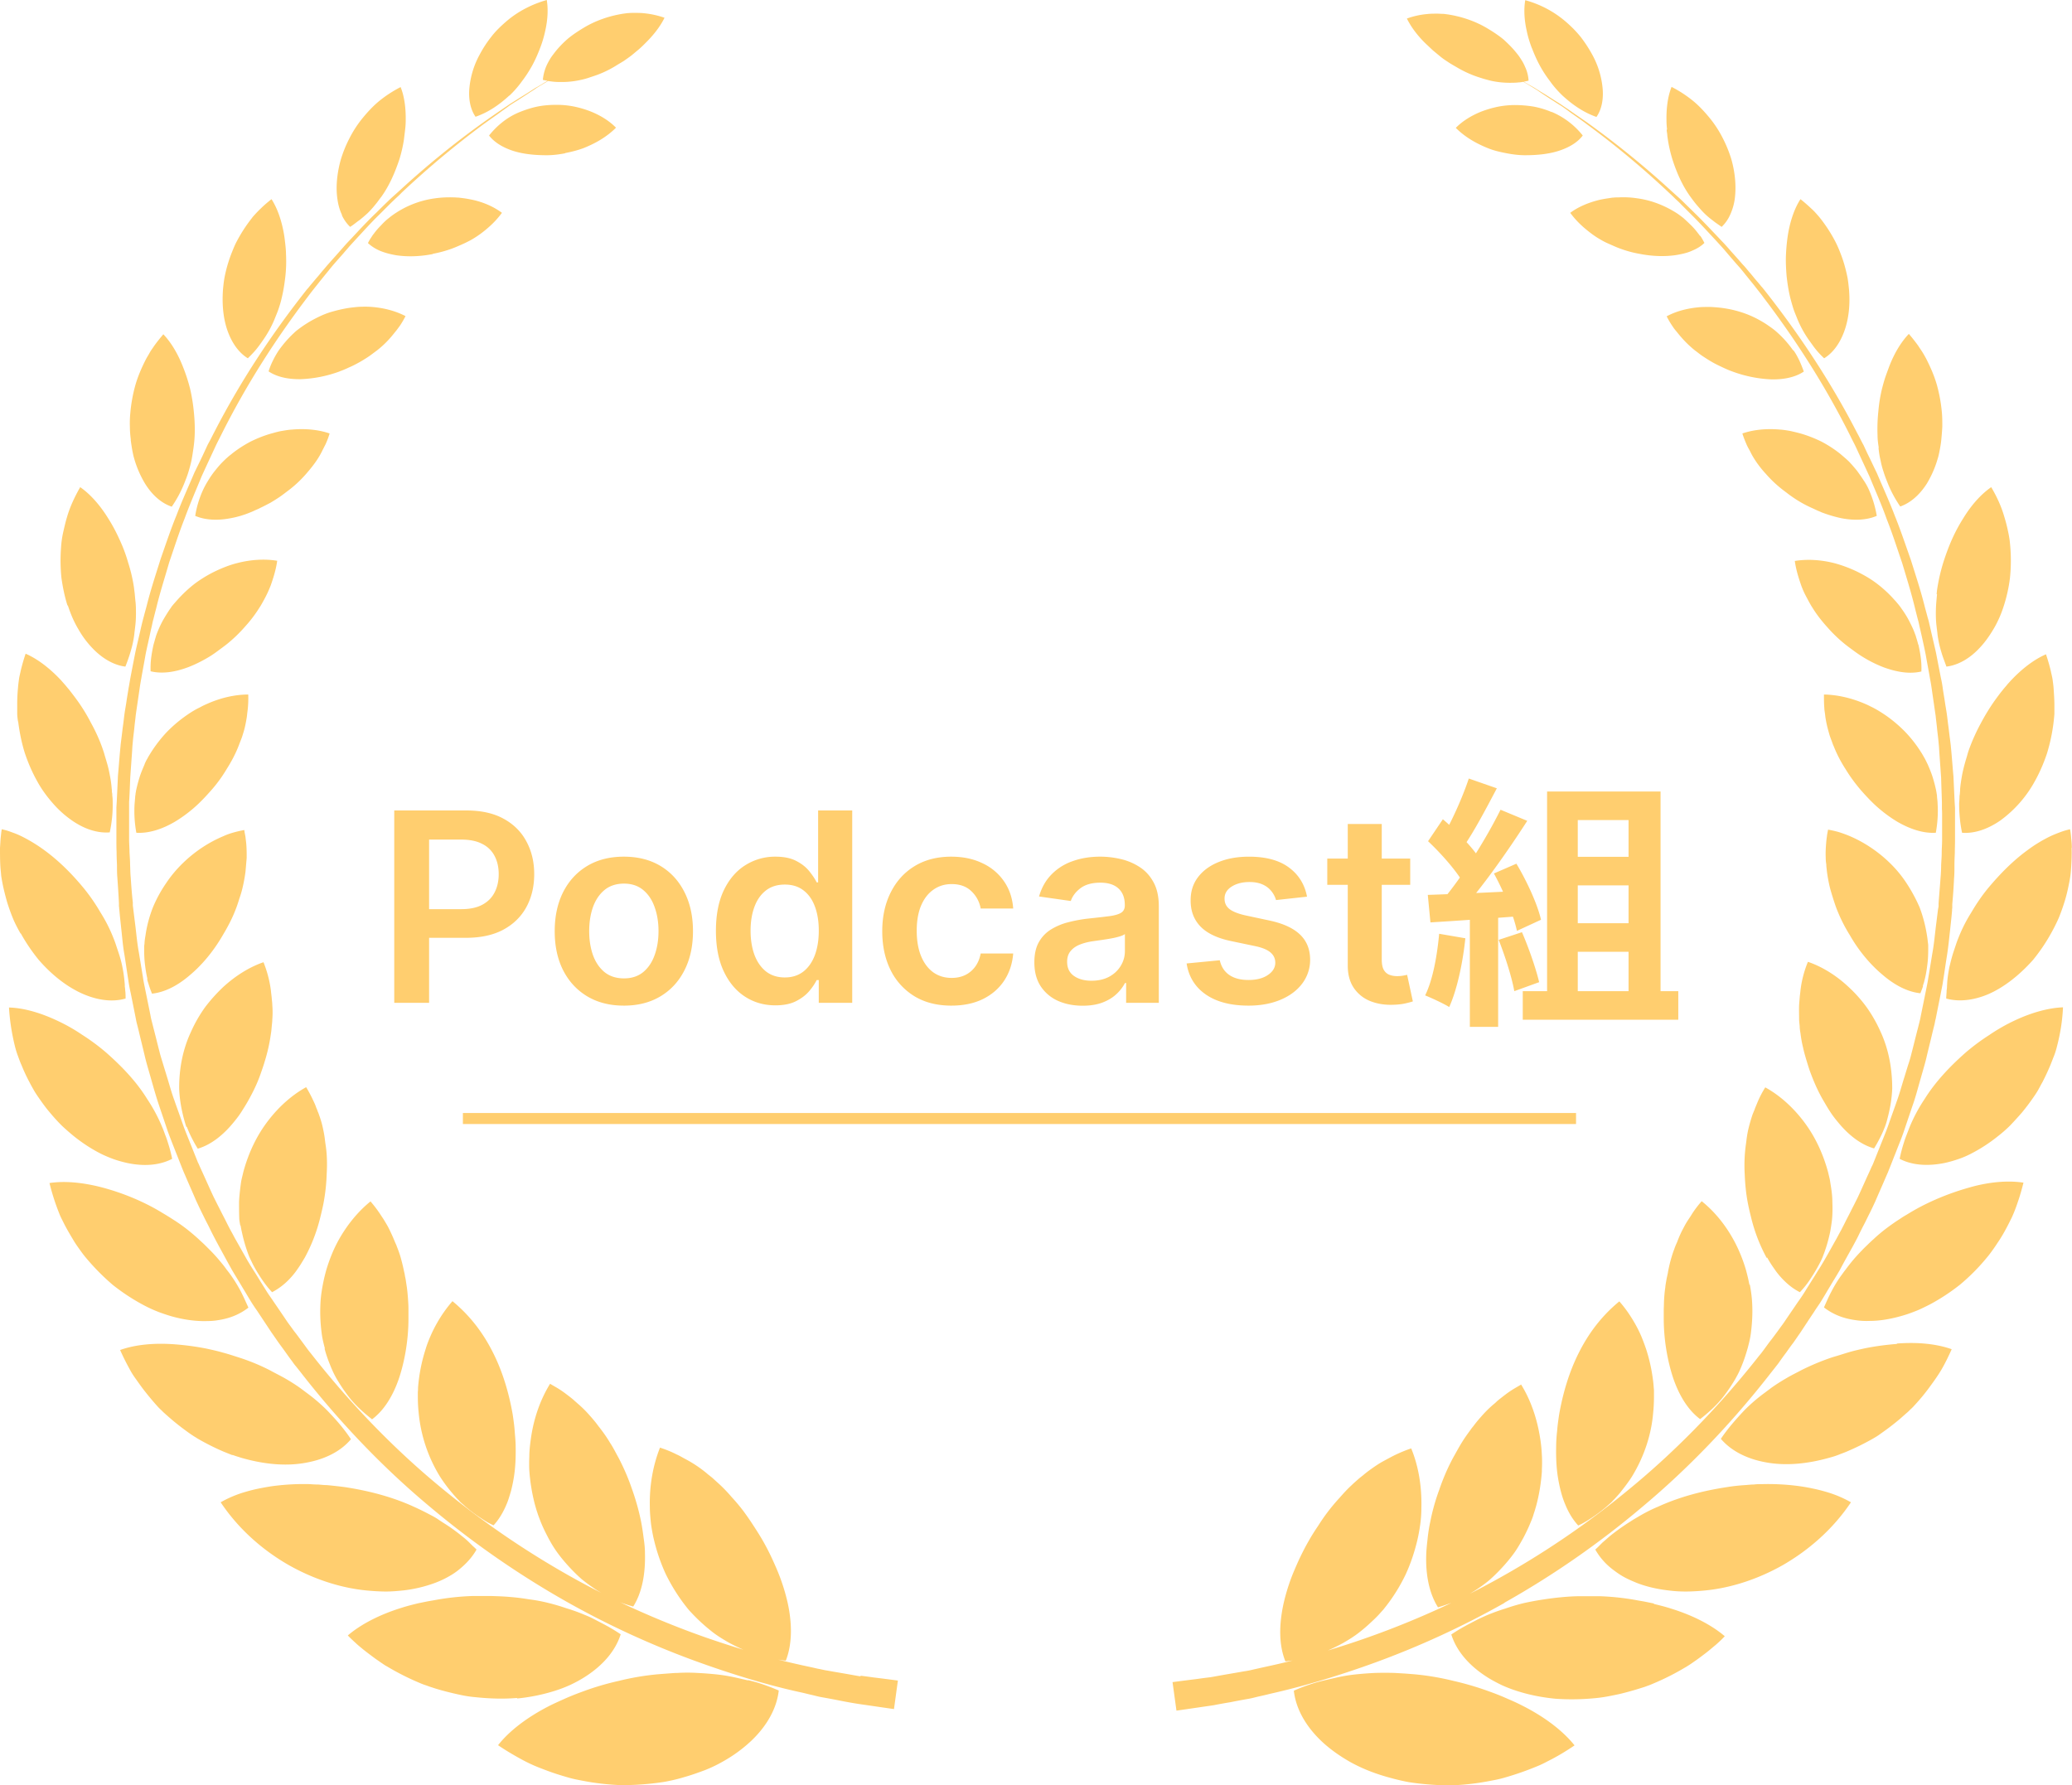
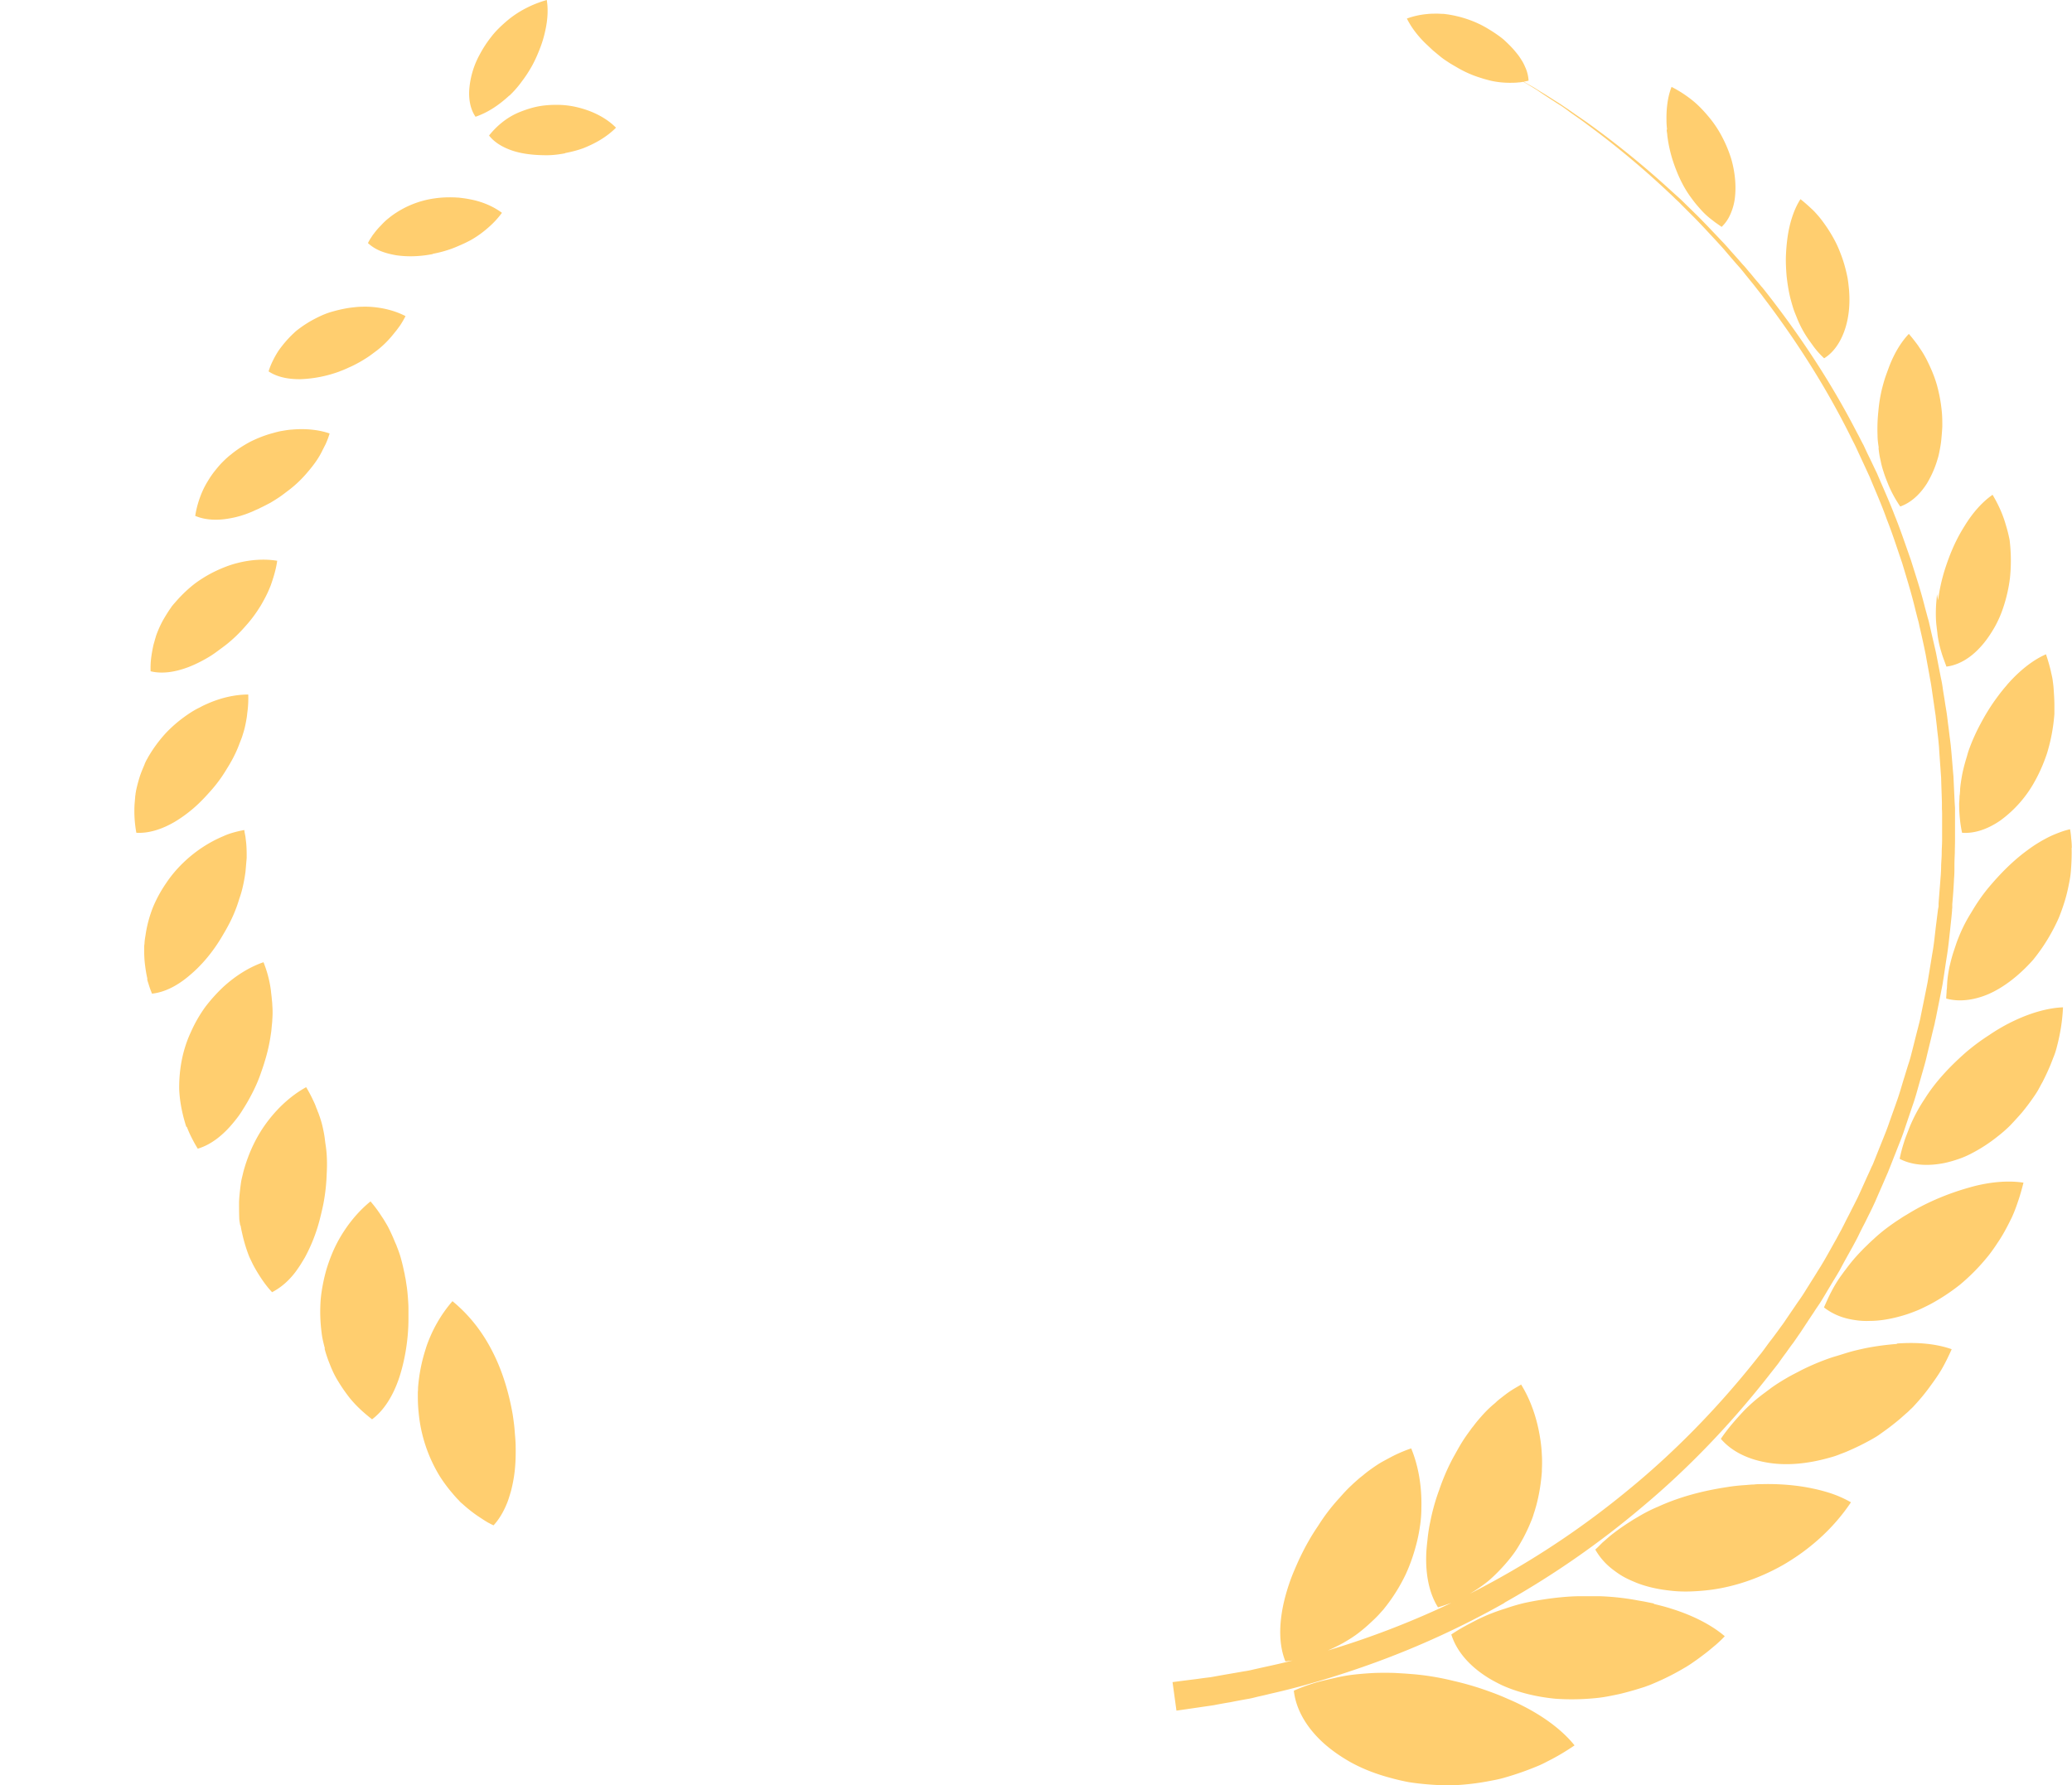
<svg xmlns="http://www.w3.org/2000/svg" width="188" height="162" fill="none">
  <g clip-path="url(#a)">
-     <path fill="#FFCE6F" d="M78.114 152.131c-.426-.071-.905-.16-1.402-.248-.514-.089-1.047-.177-1.633-.284-.284-.035-.585-.124-.905-.177a41.702 41.702 0 0 0-.958-.213 74.77 74.77 0 0 1-2.592-.602c.231.035.462.071.675.089.585-1.489.585-3.314.177-5.21a17.893 17.893 0 0 0-.905-2.87 32.235 32.235 0 0 0-.639-1.435c-.23-.479-.48-.957-.746-1.418-.266-.46-.55-.903-.851-1.364a24.887 24.887 0 0 0-.923-1.329 17.05 17.05 0 0 0-1.03-1.222 13.52 13.52 0 0 0-1.1-1.152l-.586-.532c-.195-.177-.408-.319-.603-.496a11.385 11.385 0 0 0-1.296-.921c-.23-.142-.462-.266-.692-.39-.231-.124-.462-.266-.71-.372-.48-.248-.977-.443-1.51-.62-.62 1.559-.975 3.419-.922 5.404 0 .496.053 1.01.106 1.524.072.496.16 1.01.284 1.506a16.6 16.6 0 0 0 1.048 3.03 16.736 16.736 0 0 0 1.74 2.817c.088.106.177.23.265.336.09.107.178.213.284.319a16.111 16.111 0 0 0 1.881 1.737c.462.372.96.673 1.474.974.444.248.923.479 1.402.691a89.06 89.06 0 0 1-3.532-1.151 80.926 80.926 0 0 1-7.685-3.172c.39.16.798.284 1.224.408.817-1.294 1.118-3.013 1.065-4.855 0-.461-.053-.922-.124-1.4a22.895 22.895 0 0 0-.23-1.471 21.763 21.763 0 0 0-.817-2.923 20.303 20.303 0 0 0-1.225-2.853c-.248-.443-.48-.921-.763-1.346a12.37 12.37 0 0 0-.87-1.276c-.07-.107-.16-.195-.23-.301l-.231-.302c-.16-.195-.32-.389-.497-.584-.337-.39-.692-.745-1.083-1.081-.106-.089-.195-.177-.284-.248a3.479 3.479 0 0 0-.284-.248c-.195-.16-.408-.319-.621-.479a8.723 8.723 0 0 0-.657-.443c-.23-.141-.461-.265-.692-.407-.852 1.382-1.473 3.065-1.74 4.961-.07.478-.124.957-.142 1.453 0 .248-.017.496-.017.744s0 .496.017.744c.071.992.231 2.002.497 3.03.071.248.142.514.231.762.071.248.178.496.266.744.196.496.426.975.675 1.453.248.479.532.957.852 1.4.32.443.674.868 1.047 1.276.373.407.781.815 1.207 1.187.444.354.905.691 1.402 1.01.124.071.23.141.355.212a73.476 73.476 0 0 1-2.059-1.081 79.535 79.535 0 0 1-12.265-8.292c-4.082-3.331-8.004-7.3-11.59-11.8l-.337-.426c-.107-.141-.23-.283-.337-.425-.213-.283-.426-.584-.64-.868-.212-.283-.425-.585-.656-.868l-.32-.443a9.998 9.998 0 0 1-.319-.443 315.62 315.62 0 0 0-1.242-1.825c-.196-.301-.426-.603-.622-.921-.195-.319-.39-.621-.585-.94-.195-.318-.39-.637-.586-.939l-.302-.478c-.088-.159-.195-.319-.284-.478-.372-.656-.727-1.294-1.1-1.949l-.266-.497a11.638 11.638 0 0 1-.267-.496c-.177-.336-.337-.673-.514-1.01-.178-.336-.338-.673-.515-1.01l-.249-.496-.124-.248-.124-.266c-.32-.691-.621-1.382-.94-2.073l-.232-.513s-.07-.178-.124-.266l-.106-.266-.426-1.063-.426-1.063c-.142-.355-.284-.709-.409-1.063-.248-.727-.514-1.436-.763-2.162-.266-.709-.461-1.453-.692-2.197l-.337-1.099c-.107-.372-.23-.726-.32-1.098-.195-.744-.372-1.489-.568-2.233l-.142-.567a5.323 5.323 0 0 1-.124-.567l-.23-1.134-.231-1.134c-.071-.372-.16-.744-.213-1.134-.125-.761-.249-1.523-.373-2.268-.142-.761-.213-1.523-.302-2.285l-.142-1.134-.07-.567-.036-.284v-.283c-.089-.762-.142-1.542-.195-2.304-.036-.39-.036-.761-.054-1.151 0-.372-.035-.762-.053-1.134 0-.372-.036-.762-.036-1.134V72.77c.054-.762.072-1.506.107-2.268l.16-2.25.035-.567.053-.567c.036-.372.09-.745.125-1.117s.088-.744.124-1.116c.053-.372.107-.744.16-1.099.053-.372.106-.726.16-1.098.053-.372.106-.727.177-1.099.124-.726.266-1.453.39-2.179.142-.726.32-1.435.462-2.144l.124-.531c.036-.178.071-.355.124-.532a88.8 88.8 0 0 1 .267-1.045c.337-1.4.78-2.764 1.171-4.129.462-1.346.888-2.693 1.402-3.986.48-1.312 1.03-2.57 1.544-3.828.285-.62.568-1.24.852-1.842.071-.16.142-.302.213-.461l.107-.23.106-.23c.142-.302.302-.603.444-.887 2.36-4.748 5.13-8.983 7.934-12.668.089-.124.178-.23.266-.355.089-.106.178-.23.267-.336.177-.23.355-.443.532-.674.178-.212.355-.443.532-.655.178-.213.355-.443.533-.656.355-.425.728-.833 1.083-1.24.177-.213.355-.408.532-.62l.533-.585c.727-.78 1.402-1.541 2.13-2.25l1.047-1.046c.177-.177.355-.336.515-.496.177-.16.354-.319.514-.496a82.67 82.67 0 0 1 7.508-6.272c.55-.39 1.083-.762 1.562-1.116.248-.178.48-.337.71-.514.23-.16.462-.302.692-.443.444-.284.852-.55 1.225-.798.195-.124.373-.23.532-.354.178-.106.338-.213.497-.301.196-.124.39-.23.55-.337l.427.053c.284.036.585.036.87.036.585 0 1.153-.071 1.703-.195a6.17 6.17 0 0 0 .817-.23c.266-.09.55-.178.816-.284a9.432 9.432 0 0 0 1.527-.762c.248-.16.479-.283.727-.443.231-.16.462-.319.693-.496l.639-.531a8.98 8.98 0 0 0 .585-.55c.764-.744 1.385-1.541 1.775-2.339a8.033 8.033 0 0 0-1.828-.407c-.32-.036-.639-.036-.94-.036-.16 0-.32 0-.48.018-.16 0-.32.036-.48.053-1.26.195-2.502.62-3.567 1.258-.532.32-1.047.656-1.49 1.028-.444.39-.835.797-1.154 1.205-.16.212-.32.407-.444.62a5.534 5.534 0 0 0-.337.638 4.23 4.23 0 0 0-.32 1.258c.142.035.284.053.426.088-.16.09-.337.195-.532.32-.16.088-.32.194-.497.283-.178.106-.355.23-.533.337-.373.248-.799.496-1.242.78-.213.14-.462.283-.692.442-.231.16-.48.32-.728.496-.497.337-1.03.709-1.58 1.099a79.532 79.532 0 0 0-7.597 6.184l-.532.478c-.178.16-.355.319-.532.496-.356.337-.71.691-1.066 1.045-.727.691-1.437 1.453-2.165 2.233-.177.195-.373.39-.55.585-.178.195-.355.407-.533.602-.355.408-.727.815-1.1 1.24-.195.213-.355.426-.55.638-.178.213-.355.443-.55.656l-.55.655c-.09.107-.178.23-.285.337-.088.106-.177.23-.266.337-2.875 3.667-5.715 7.884-8.165 12.65-.16.302-.301.603-.461.887l-.124.23-.107.23c-.07.16-.142.301-.213.461-.284.62-.585 1.223-.887 1.843-.533 1.258-1.119 2.534-1.615 3.845-.533 1.293-.977 2.64-1.456 4.004-.426 1.364-.887 2.746-1.242 4.164-.09.354-.196.709-.284 1.063-.054.177-.09.354-.142.532l-.125.531c-.16.727-.337 1.435-.496 2.162-.143.726-.284 1.453-.426 2.197-.071.372-.125.744-.196 1.098-.053.372-.124.744-.177 1.117-.053.372-.124.744-.178 1.116-.053.372-.088.744-.142 1.116-.053.372-.088.744-.142 1.134l-.07.567-.054.567c-.071.762-.124 1.524-.195 2.286l-.107 2.303-.035.585v2.888c0 .39 0 .78.018 1.17 0 .39.017.779.035 1.169 0 .39 0 .78.035 1.17.054.761.107 1.54.143 2.303v.283s.017.071.017.089v.07l.018.142.053.585.124 1.17c.09.78.143 1.559.285 2.32.124.78.23 1.542.354 2.322.054.39.125.762.213 1.151l.231 1.152.231 1.152c.036.195.071.39.124.567l.142.567c.178.762.373 1.524.55 2.285.09.39.196.762.302 1.135l.32 1.116c.213.744.426 1.506.674 2.232.249.744.497 1.471.746 2.215.124.372.266.727.408 1.099.142.354.284.726.426 1.08.142.355.284.727.426 1.081l.106.266.107.266.23.531c.302.709.622 1.418.923 2.127l.125.265.124.266.248.514c.178.354.338.691.515 1.028.178.336.337.691.515 1.027.089.178.177.337.266.514l.266.496c.373.674.728 1.347 1.1 2.002.09.178.196.337.285.497l.302.496c.195.319.39.655.585.974.195.319.39.656.586.975.195.319.408.638.621.939.409.62.834 1.258 1.243 1.878.106.159.213.301.32.461l.319.46c.213.302.443.603.656.904.213.301.426.602.657.904.107.159.213.301.337.443l.338.425c3.603 4.642 7.578 8.77 11.714 12.226a82.08 82.08 0 0 0 12.478 8.682 78.645 78.645 0 0 0 11.697 5.386c3.603 1.311 6.833 2.25 9.53 2.835.338.071.658.159.977.23.32.071.621.16.923.213.603.106 1.172.213 1.704.319.532.106 1.03.195 1.473.266.444.071.852.124 1.207.177 1.438.212 2.201.319 2.201.319l.355-2.587s-.763-.106-2.219-.284a42.476 42.476 0 0 0-1.207-.159l.071.071Zm-10.258.354c-.16-.035-.302-.071-.462-.106-.16-.036-.302-.071-.462-.106a16.2 16.2 0 0 0-1.828-.319 31.16 31.16 0 0 0-1.828-.142 15.187 15.187 0 0 0-1.81 0c-.302 0-.604.035-.906.053l-.46.035-.445.036a23.75 23.75 0 0 0-3.532.602 25.055 25.055 0 0 0-3.337.993c-.532.194-1.065.407-1.58.637-.514.231-.993.443-1.473.691-1.88.975-3.496 2.18-4.543 3.509.674.46 1.366.868 2.076 1.258.355.195.71.372 1.065.531.355.16.728.301 1.1.443.729.284 1.474.514 2.22.727.372.106.745.177 1.118.248.372.071.745.141 1.118.195a23.86 23.86 0 0 0 2.183.212c.728.018 1.438 0 2.148-.053a24.834 24.834 0 0 0 2.04-.23 16.103 16.103 0 0 0 1.918-.461c.62-.177 1.207-.39 1.775-.602a12.14 12.14 0 0 0 1.597-.762 13.007 13.007 0 0 0 2.61-1.896c1.455-1.382 2.324-2.977 2.502-4.571a19.217 19.217 0 0 0-1.846-.691 17.53 17.53 0 0 0-.923-.249l-.035.018Zm-20.962 1.648a16.723 16.723 0 0 0 3.425-.691 11.953 11.953 0 0 0 1.473-.567c.48-.23.905-.461 1.314-.726 1.633-1.046 2.75-2.375 3.212-3.845a16.568 16.568 0 0 0-1.615-.957c-.142-.071-.266-.142-.408-.213-.142-.071-.266-.142-.408-.212a8.207 8.207 0 0 0-.817-.372 15.722 15.722 0 0 0-1.668-.603 18.451 18.451 0 0 0-1.686-.496 14.007 14.007 0 0 0-1.722-.319 18.699 18.699 0 0 0-1.704-.213c-.568-.053-1.154-.07-1.722-.088h-1.704a22.834 22.834 0 0 0-3.319.354c-.266.053-.532.089-.799.142-.266.053-.514.106-.78.159-.515.124-1.012.248-1.51.408-1.952.602-3.673 1.471-4.898 2.516.266.283.55.531.834.797.284.248.586.496.888.727.301.23.603.46.905.673.16.106.302.213.462.319.16.106.301.213.479.301a23.064 23.064 0 0 0 2.946 1.489c.16.07.337.141.497.194.177.054.337.124.515.178.674.23 1.349.407 2.023.567.675.159 1.331.301 2.006.354 1.331.142 2.609.177 3.834.071l-.053.053Zm-11.857-9.71c.55 0 1.1-.053 1.615-.106a12.266 12.266 0 0 0 2.858-.691 8.42 8.42 0 0 0 1.207-.567 6.22 6.22 0 0 0 1.03-.709c.62-.514 1.135-1.098 1.49-1.736a5.545 5.545 0 0 0-.337-.319l-.32-.319a6.856 6.856 0 0 0-.674-.585 15.628 15.628 0 0 0-1.402-1.027c-.249-.16-.48-.302-.71-.461-.23-.16-.48-.301-.728-.425a24.07 24.07 0 0 0-1.509-.745c-2.005-.921-4.188-1.47-6.3-1.789a48.13 48.13 0 0 0-1.598-.177c-.266 0-.532-.036-.799-.053-.266 0-.514-.018-.78-.036a21.345 21.345 0 0 0-3.036.142c-.479.053-.958.142-1.42.23-.461.089-.887.195-1.313.319a10.33 10.33 0 0 0-2.29.957c1.633 2.445 3.816 4.341 6.16 5.688 2.342 1.328 4.827 2.108 7.152 2.321.586.053 1.154.088 1.686.088h.018ZM21.086 132.02c.266.107.533.178.799.266 2.147.62 4.153.78 5.91.443 1.74-.319 3.142-1.045 4.047-2.126-.639-.975-1.384-1.807-2.13-2.587-.39-.39-.78-.744-1.189-1.081-.213-.177-.426-.336-.639-.496l-.639-.478c-.426-.302-.87-.585-1.331-.851-.462-.266-.94-.496-1.385-.744a18.568 18.568 0 0 0-2.875-1.187c-.497-.16-.976-.319-1.455-.443-.48-.142-.977-.248-1.456-.354a24.267 24.267 0 0 0-2.875-.39c-1.846-.142-3.568.017-4.97.514.284.637.586 1.24.923 1.842.16.301.355.585.55.851.195.283.39.549.586.815.408.531.834 1.045 1.26 1.524l.16.177.177.177c.124.106.231.23.355.337.231.212.48.425.728.637.48.408.994.798 1.49 1.152.125.089.25.177.391.266.125.089.267.159.39.248a21.853 21.853 0 0 0 2.396 1.205l.8.319-.018-.036Zm-6.762-12.987c.479.177.94.336 1.402.46.923.248 1.81.372 2.644.39.409 0 .817 0 1.207-.053.39-.053.764-.124 1.118-.23a5.513 5.513 0 0 0 1.846-.939c-.23-.496-.443-.993-.692-1.471a12.99 12.99 0 0 0-.816-1.347 8.183 8.183 0 0 0-.462-.62 7.843 7.843 0 0 0-.461-.602c-.32-.39-.657-.78-1.012-1.134l-.532-.532c-.178-.177-.373-.336-.55-.514a19.253 19.253 0 0 0-1.136-.956c-.391-.302-.8-.585-1.225-.851-.213-.142-.426-.266-.621-.39-.214-.124-.409-.248-.622-.372-1.668-.974-3.496-1.683-5.182-2.126-1.704-.443-3.355-.602-4.74-.39a20.59 20.59 0 0 0 .888 2.764c.053.142.124.302.195.443l.213.426c.284.567.604 1.098.923 1.63.16.265.337.513.515.762.177.248.355.496.55.726a20.556 20.556 0 0 0 2.467 2.498 18.4 18.4 0 0 0 2.751 1.808c.462.248.923.46 1.385.637l-.053-.017Zm-8.733-16.904c.373.355.763.691 1.154 1.01.78.62 1.58 1.134 2.378 1.542.39.195.817.372 1.207.514.408.141.799.248 1.19.336 1.561.337 2.981.213 4.1-.372a13.071 13.071 0 0 0-.391-1.488 8.307 8.307 0 0 0-.249-.709c-.088-.23-.16-.461-.266-.691a14.647 14.647 0 0 0-1.367-2.551c-.994-1.613-2.342-2.995-3.71-4.2a19.061 19.061 0 0 0-2.2-1.63 15.905 15.905 0 0 0-2.254-1.275c-1.509-.71-3.035-1.152-4.367-1.188.071 1.223.267 2.428.55 3.562.072.283.16.567.267.85.106.284.195.55.32.815.212.532.46 1.063.727 1.56.124.248.266.496.408.744.142.248.302.478.462.709.32.46.639.903.994 1.311.337.407.692.797 1.065 1.169l-.018-.018Zm-3.71-17.435a16.36 16.36 0 0 0 1.633 2.41c1.243 1.435 2.627 2.48 3.994 3.083 1.384.603 2.733.762 3.887.425 0-.248 0-.496-.035-.726 0-.124-.018-.248-.036-.355 0-.124 0-.23-.018-.354a11.94 11.94 0 0 0-.195-1.4c-.089-.46-.213-.903-.355-1.329l-.107-.319-.106-.318a8.88 8.88 0 0 0-.23-.638 13.74 13.74 0 0 0-1.208-2.392 16.685 16.685 0 0 0-1.49-2.162c-1.119-1.364-2.326-2.551-3.621-3.49a14.223 14.223 0 0 0-1.935-1.188 7.392 7.392 0 0 0-.959-.407 6.314 6.314 0 0 0-.94-.284c-.054.284-.071.567-.107.85L0 76.952c0 .567 0 1.117.035 1.684.018.283.054.549.071.815.036.265.09.549.142.815.107.531.249 1.063.391 1.577.16.514.337 1.01.532 1.488.196.478.444.94.693 1.382l.017-.018ZM1.65 65.487c.125.993.32 1.95.604 2.853.302.904.675 1.754 1.1 2.516.409.762.924 1.453 1.456 2.056a9.298 9.298 0 0 0 1.669 1.506c1.153.815 2.36 1.204 3.478 1.116.196-.904.284-1.808.267-2.676 0-.212 0-.443-.036-.655 0-.107 0-.213-.035-.32 0-.105 0-.212-.018-.318a9.747 9.747 0 0 0-.178-1.258 10.503 10.503 0 0 0-.301-1.24c-.054-.195-.125-.408-.178-.603-.053-.195-.124-.39-.195-.602a15.327 15.327 0 0 0-1.03-2.268 15.908 15.908 0 0 0-1.26-2.056c-.23-.319-.479-.637-.71-.939-.124-.141-.248-.3-.372-.443l-.373-.425c-1.012-1.08-2.112-1.931-3.213-2.41a16.77 16.77 0 0 0-.444 1.542c-.053.266-.124.514-.16.78-.035.265-.07.513-.088.78a14.933 14.933 0 0 0-.071 1.54v.762c0 .249.036.497.071.745l.018.017Zm4.509-10.542c.124.39.266.762.426 1.134.16.354.337.709.532 1.028a8.474 8.474 0 0 0 1.26 1.7c.906.957 1.97 1.56 3 1.684.16-.408.302-.797.426-1.205.124-.407.23-.797.302-1.205.035-.195.07-.407.089-.602.017-.195.053-.408.07-.603.054-.407.072-.797.072-1.187s0-.797-.054-1.187l-.053-.585c-.018-.195-.053-.39-.07-.584a14.252 14.252 0 0 0-.533-2.286 13.82 13.82 0 0 0-.799-2.126 15.08 15.08 0 0 0-1.03-1.914c-.727-1.17-1.597-2.161-2.52-2.8-.497.869-.923 1.773-1.19 2.694-.141.46-.248.939-.354 1.4a8.709 8.709 0 0 0-.195 1.4 15.47 15.47 0 0 0 .035 2.728c.124.886.302 1.736.55 2.516h.036Zm5.698-15.043c.053.39.106.762.177 1.116.035.177.071.355.124.532a9.448 9.448 0 0 0 .994 2.321c.657 1.063 1.491 1.79 2.432 2.108a10.72 10.72 0 0 0 1.118-2.073c.142-.354.284-.708.39-1.063.107-.354.213-.726.285-1.08.07-.373.124-.727.177-1.1.053-.371.089-.726.107-1.098.035-.726 0-1.47-.072-2.18a16.056 16.056 0 0 0-.337-2.09 15.287 15.287 0 0 0-.621-1.932c-.461-1.204-1.083-2.267-1.81-3.029-.302.354-.586.709-.852 1.08-.125.196-.267.373-.373.568-.107.195-.23.39-.337.584-.409.798-.764 1.613-.994 2.446a13.94 13.94 0 0 0-.444 2.498 9.386 9.386 0 0 0-.035 1.223c0 .407.035.797.088 1.187l-.018-.018Zm10.631-7.389c.267-.265.533-.531.764-.815.23-.283.443-.584.639-.868a9.846 9.846 0 0 0 1.011-1.842c.124-.32.267-.638.373-.957.107-.32.213-.656.284-.993.16-.655.266-1.346.337-2.002.071-.655.089-1.329.053-1.984 0-.32-.035-.638-.07-.957-.036-.319-.072-.62-.125-.921-.213-1.188-.585-2.268-1.118-3.101-.337.266-.657.531-.958.833-.16.141-.302.3-.444.443-.142.16-.284.3-.408.478a13.535 13.535 0 0 0-1.332 2.055c-.195.355-.337.727-.479 1.081a12.513 12.513 0 0 0-.639 2.197c-.07.372-.106.727-.142 1.099-.106 1.435.036 2.746.444 3.845.408 1.098 1.03 1.931 1.81 2.41Zm8.52-13.005c.195.425.462.797.763 1.08.142-.088.284-.194.426-.3.142-.107.267-.213.408-.302.267-.212.515-.425.764-.655.23-.23.461-.479.656-.727.213-.248.39-.513.586-.761.746-1.046 1.243-2.233 1.633-3.402.178-.585.32-1.188.408-1.79.018-.142.036-.301.053-.443.018-.142.036-.283.054-.443.035-.283.053-.567.053-.85.018-1.117-.124-2.18-.462-3.013-.692.355-1.348.78-1.934 1.258-.586.479-1.1 1.046-1.562 1.613a10.166 10.166 0 0 0-1.171 1.825 11.16 11.16 0 0 0-.764 1.896c-.355 1.276-.461 2.534-.302 3.579.072.531.213 1.027.427 1.453l-.036-.018Z" />
-     <path fill="#FFCE6F" d="M46.219 8.682c.426-.407.816-.85 1.154-1.329.355-.46.656-.939.94-1.453.267-.496.497-1.027.693-1.541a10.16 10.16 0 0 0 .461-1.542c.23-1.01.284-1.984.142-2.817-1.367.39-2.627 1.045-3.656 1.931-.515.443-.994.904-1.385 1.418a10.415 10.415 0 0 0-1.03 1.577 7.818 7.818 0 0 0-.958 3.171c-.07.993.125 1.86.568 2.499 1.225-.426 2.201-1.134 3.071-1.932v.018Zm-6.301 125.305c.284.443.604.886.94 1.294.178.212.356.425.533.62.089.106.195.195.284.301.089.106.195.195.302.283.408.373.852.727 1.313 1.046.231.159.48.319.728.478.124.071.249.16.373.213.124.071.266.142.39.195.497-.532.888-1.205 1.19-1.932.16-.372.266-.761.39-1.169.107-.408.195-.833.266-1.276.142-.886.178-1.807.16-2.764 0-.478-.053-.939-.089-1.435-.035-.496-.106-.975-.177-1.471-.337-1.931-.906-3.88-1.793-5.634-.887-1.772-2.077-3.349-3.674-4.66a12 12 0 0 0-1.402 1.984 11.91 11.91 0 0 0-.586 1.17c-.177.407-.337.815-.461 1.24a15.09 15.09 0 0 0-.675 3.473c0 .124 0 .248-.018.372v.372c0 .479.018.975.071 1.471a13.43 13.43 0 0 0 1.935 5.829Zm-10.472-11.623c.124.478.284.957.48 1.435.088.23.195.478.301.709.107.23.23.46.355.673.266.443.55.886.87 1.311.621.868 1.42 1.613 2.307 2.304 1.118-.833 1.935-2.198 2.467-3.792.515-1.577.834-3.473.834-5.333v-.709c0-.248 0-.479-.017-.709a18.265 18.265 0 0 0-.124-1.417c-.036-.231-.072-.461-.107-.709-.018-.124-.053-.231-.071-.355a2.493 2.493 0 0 0-.071-.354 17.369 17.369 0 0 0-.337-1.382 10.08 10.08 0 0 0-.23-.673c-.036-.107-.09-.213-.125-.337l-.071-.159-.071-.16a16.898 16.898 0 0 0-.586-1.293c-.106-.213-.23-.408-.355-.62-.124-.213-.266-.408-.39-.603a11.299 11.299 0 0 0-.888-1.169c-1.136.921-2.2 2.197-3.017 3.738-.408.78-.728 1.595-.994 2.481-.124.443-.23.886-.32 1.364-.088.461-.16.939-.195 1.418a14.59 14.59 0 0 0 .089 2.906c.053.496.177.974.302 1.452l-.036-.017Zm-7.614-11.145c.035.23.088.478.142.709a14.023 14.023 0 0 0 .639 2.108c.106.23.213.443.32.673.23.443.496.886.78 1.312.284.425.604.85.976 1.24a6.032 6.032 0 0 0 1.633-1.258 6.73 6.73 0 0 0 .693-.868c.23-.319.425-.656.638-1.01a15.075 15.075 0 0 0 1.385-3.562c.106-.425.213-.868.302-1.311a17.13 17.13 0 0 0 .301-2.693c.054-.921.036-1.825-.106-2.729-.036-.212-.053-.443-.089-.673a8.972 8.972 0 0 0-.124-.673 8.471 8.471 0 0 0-.373-1.311 2.32 2.32 0 0 0-.124-.319 2.308 2.308 0 0 0-.124-.319 4.811 4.811 0 0 0-.267-.638 11.854 11.854 0 0 0-.656-1.24c-1.225.673-2.414 1.7-3.426 3.012-1.03 1.329-1.793 2.905-2.272 4.677-.053.231-.106.443-.16.674-.053.23-.07.443-.106.673-.053.461-.107.921-.124 1.382 0 .461 0 .939.017 1.417 0 .248.054.479.09.709l.035.018Zm-4.882-8.966c.09.231.178.443.284.674.213.443.444.886.71 1.311 1.207-.355 2.326-1.241 3.284-2.428.248-.301.48-.602.692-.939.213-.336.426-.673.621-1.027.409-.727.781-1.489 1.065-2.286.142-.408.284-.797.409-1.223a15.8 15.8 0 0 0 .567-2.533c.036-.213.054-.426.072-.638.017-.213.053-.443.053-.656a7.868 7.868 0 0 0 0-1.293c0-.213-.036-.425-.053-.656-.018-.212-.054-.425-.071-.655a10.497 10.497 0 0 0-.675-2.587c-1.242.425-2.52 1.205-3.674 2.268a14.922 14.922 0 0 0-1.633 1.825c-.48.673-.905 1.4-1.26 2.197-.746 1.577-1.1 3.349-1.083 5.209.036.921.195 1.843.444 2.764.07.23.124.461.213.691l.035-.018Zm-3.602-13.43c.017.106.053.23.088.336.036.107.071.23.107.337.07.23.16.443.248.673 1.19-.124 2.379-.761 3.461-1.7 1.119-.94 2.148-2.198 2.947-3.58.426-.709.816-1.435 1.118-2.197.16-.39.284-.762.408-1.17a9.22 9.22 0 0 0 .337-1.204c.09-.408.16-.815.213-1.223l.054-.62c.017-.212.035-.407.053-.62 0-.425 0-.833-.036-1.258-.017-.213-.053-.425-.07-.638-.036-.213-.09-.425-.107-.638a10.1 10.1 0 0 0-.94.213c-.32.088-.64.195-.941.337a11.57 11.57 0 0 0-1.9 1.01c-1.242.815-2.45 1.948-3.337 3.295-.461.674-.87 1.418-1.189 2.197-.302.78-.532 1.613-.656 2.48-.036.214-.072.426-.09.656 0 .107-.017.213-.035.337v.337c0 .443.018.886.071 1.329.054.443.125.903.231 1.346l-.035-.035Zm-.231-19.455c-.16.372-.32.744-.444 1.134-.124.39-.23.797-.32 1.205a7.502 7.502 0 0 1-.053.3c0 .107-.035.213-.035.32l-.054.638c-.053.85 0 1.718.16 2.604 1.118.071 2.343-.319 3.514-1.01.586-.354 1.172-.78 1.722-1.258s1.065-1.027 1.58-1.612c.515-.585.976-1.223 1.366-1.878.427-.674.8-1.365 1.083-2.09.071-.178.142-.373.213-.55.071-.177.142-.372.195-.567.125-.372.213-.762.284-1.152.036-.195.071-.39.09-.585.017-.195.052-.39.07-.602a9.57 9.57 0 0 0 .036-1.24c-1.172 0-2.485.283-3.78.868-.16.07-.32.142-.48.23-.16.089-.32.16-.48.248-.319.178-.62.372-.922.585a12.29 12.29 0 0 0-1.74 1.488 12.367 12.367 0 0 0-1.437 1.86c-.107.178-.213.337-.302.515a3.716 3.716 0 0 0-.266.531v.018Zm2.982-14.937-.373.425c-.054.071-.125.142-.178.23l-.16.231c-.213.319-.408.638-.603.975a9.744 9.744 0 0 0-.604 1.346c-.035.089-.053.195-.088.284-.053.195-.107.39-.16.567-.089.39-.16.78-.213 1.187a7.179 7.179 0 0 0-.053 1.24c1.03.248 2.183.089 3.408-.372.603-.23 1.207-.531 1.81-.886.302-.177.586-.372.87-.585.284-.212.585-.425.87-.655.567-.46 1.1-.975 1.58-1.524a12.03 12.03 0 0 0 1.348-1.772c.107-.16.195-.319.284-.478.089-.16.178-.32.266-.496.178-.337.32-.674.462-1.028.248-.709.48-1.453.586-2.232-1.083-.178-2.343-.125-3.639.212-.639.16-1.278.408-1.917.709s-1.26.673-1.846 1.098c-.586.443-1.118.94-1.633 1.506l-.017.018Zm4.898-13.218c-.284.213-.55.46-.798.709-.249.248-.48.531-.71.815a8.13 8.13 0 0 0-.621.904 7.313 7.313 0 0 0-.515.974 8.977 8.977 0 0 0-.64 2.197c.906.39 2.024.443 3.213.213a8.603 8.603 0 0 0 1.793-.532c.142-.053.302-.124.444-.195.16-.07.302-.124.461-.212.302-.142.604-.301.906-.46.301-.178.585-.355.87-.55.283-.195.55-.408.834-.62a10.67 10.67 0 0 0 1.526-1.436c.461-.531.905-1.08 1.26-1.7.089-.16.178-.32.249-.479.088-.16.16-.319.248-.478a7.19 7.19 0 0 0 .39-1.028c-.976-.337-2.147-.46-3.39-.354-.319.017-.62.07-.94.124-.32.053-.621.141-.94.23-.64.177-1.261.425-1.882.727-.604.318-1.19.69-1.74 1.133l-.018.018Zm9.816-7.513c.301-.106.585-.23.887-.372.302-.124.586-.283.887-.443.284-.159.569-.336.835-.513.266-.178.532-.39.799-.585a8.828 8.828 0 0 0 1.42-1.4c.106-.124.212-.266.319-.39.106-.141.195-.265.302-.407.195-.284.372-.585.532-.904-.852-.443-1.9-.744-3.07-.833a7.446 7.446 0 0 0-.888-.017c-.302 0-.603.035-.905.07-.604.072-1.225.213-1.846.39-.621.178-1.207.461-1.793.78-.284.16-.568.337-.852.532-.266.194-.55.39-.78.62-.498.46-.941.974-1.35 1.541a7.792 7.792 0 0 0-.532.922c-.16.319-.302.655-.408 1.01.763.513 1.792.726 2.91.708a11.44 11.44 0 0 0 3.55-.709h-.017Zm8.448-10.666a10.784 10.784 0 0 0 1.757-.478c.284-.107.568-.23.852-.355.284-.124.568-.265.835-.407a9.149 9.149 0 0 0 1.526-1.081 8.24 8.24 0 0 0 1.313-1.4c-.71-.531-1.633-.957-2.697-1.187-.267-.053-.533-.106-.817-.142l-.426-.053c-.142 0-.284-.018-.426-.018a9.626 9.626 0 0 0-1.74.089 8.55 8.55 0 0 0-3.425 1.258 7.43 7.43 0 0 0-.763.55c-.249.194-.48.425-.692.655-.231.23-.444.478-.64.744-.053.07-.106.124-.141.195-.053.07-.089.142-.142.213a3.503 3.503 0 0 0-.249.442c.302.284.692.532 1.118.71.426.176.906.3 1.42.39 1.03.159 2.201.123 3.355-.107l-.018-.018Zm12.017-9.143c.55-.106 1.118-.248 1.65-.443 1.065-.425 2.095-.992 2.964-1.86-.568-.585-1.366-1.099-2.29-1.47a9.159 9.159 0 0 0-1.49-.444 7.926 7.926 0 0 0-1.616-.16c-.55 0-1.118.036-1.668.143-.55.106-1.1.283-1.633.496-1.083.425-2.041 1.17-2.822 2.144.48.62 1.242 1.08 2.148 1.382.923.3 1.97.407 3.088.407.55 0 1.118-.07 1.669-.177v-.018Zm85.267 131.524a80.295 80.295 0 0 0 12.478-8.682c4.135-3.455 8.111-7.583 11.714-12.225l.337-.426c.107-.141.231-.283.338-.443.213-.301.426-.602.656-.903.213-.301.426-.603.657-.904l.32-.461c.106-.159.212-.301.319-.46.408-.62.816-1.24 1.242-1.878.196-.319.426-.62.622-.939.195-.319.39-.638.585-.975.196-.319.391-.656.586-.974l.302-.497c.089-.159.195-.319.284-.496.355-.673.728-1.329 1.1-2.002l.267-.496c.088-.159.177-.337.266-.514.16-.336.337-.691.515-1.028.177-.336.337-.691.514-1.027l.249-.514.124-.266.124-.266c.302-.708.621-1.417.923-2.126l.231-.531.106-.266.107-.266c.142-.354.284-.726.426-1.081.142-.354.284-.726.426-1.081.142-.354.284-.726.408-1.098.249-.744.497-1.471.746-2.215.266-.726.461-1.488.674-2.232l.32-1.117c.106-.372.213-.744.301-1.134.178-.762.373-1.523.55-2.285l.142-.567c.054-.195.071-.39.125-.567l.23-1.152.231-1.152c.071-.39.16-.762.213-1.151.124-.78.231-1.542.355-2.322.124-.761.195-1.541.284-2.32l.124-1.17.054-.585v-.142l.017-.07v-.372a49.49 49.49 0 0 0 .16-2.304c.036-.39.036-.78.036-1.17 0-.39.017-.779.035-1.169 0-.39.018-.78.018-1.17v-2.887l-.036-.585-.106-2.303c-.071-.762-.124-1.524-.195-2.286l-.054-.567-.071-.567c-.053-.372-.088-.744-.142-1.134-.053-.372-.088-.744-.142-1.116-.053-.372-.124-.745-.177-1.117-.053-.372-.124-.744-.178-1.116a10.748 10.748 0 0 0-.195-1.098c-.142-.727-.284-1.471-.426-2.197-.16-.727-.337-1.436-.497-2.162l-.124-.532c-.035-.177-.089-.354-.142-.531-.089-.355-.195-.709-.284-1.063-.355-1.418-.816-2.8-1.242-4.164-.48-1.347-.923-2.693-1.456-4.005-.497-1.31-1.083-2.586-1.615-3.844-.302-.62-.586-1.24-.888-1.843-.071-.16-.142-.301-.213-.46l-.106-.231-.124-.23c-.16-.302-.302-.603-.462-.886-2.449-4.767-5.289-8.966-8.164-12.651-.089-.107-.178-.23-.267-.337-.088-.106-.177-.23-.284-.337-.177-.23-.372-.443-.55-.655-.177-.213-.355-.443-.55-.656-.178-.213-.355-.443-.55-.638-.373-.425-.728-.833-1.101-1.24-.177-.213-.355-.408-.532-.603-.178-.194-.373-.39-.55-.584-.728-.762-1.438-1.524-2.166-2.233-.355-.354-.71-.69-1.065-1.045a13.395 13.395 0 0 0-.532-.496l-.533-.479a82.308 82.308 0 0 0-7.596-6.183c-.551-.39-1.083-.745-1.58-1.099-.249-.177-.497-.337-.728-.496-.231-.16-.461-.301-.692-.443-.444-.284-.852-.55-1.243-.78-.195-.124-.372-.23-.532-.336-.177-.107-.337-.195-.497-.284a6.922 6.922 0 0 1-.532-.319 3.64 3.64 0 0 0 .426-.088 3.387 3.387 0 0 0-.32-1.258 3.709 3.709 0 0 0-.337-.638 4.905 4.905 0 0 0-.444-.62c-.319-.408-.728-.815-1.154-1.205-.443-.372-.958-.709-1.491-1.028-1.065-.638-2.307-1.063-3.567-1.258-.16-.018-.32-.053-.479-.053-.16 0-.32-.018-.48-.018-.319 0-.639 0-.94.036a7.173 7.173 0 0 0-1.828.407c.39.798 1.011 1.613 1.774 2.339.196.177.391.372.586.55l.639.53c.213.178.444.338.692.497.231.16.48.301.728.443.497.301.994.55 1.527.762.266.106.532.195.816.283.266.089.55.16.816.23a7.858 7.858 0 0 0 1.704.196c.284 0 .586 0 .87-.036.142 0 .284-.035.426-.053.178.106.355.213.55.337.16.088.32.195.497.3.178.107.355.231.533.355a78.4 78.4 0 0 0 1.224.798c.213.141.444.283.693.443.23.159.479.336.71.513.497.355 1.029.71 1.562 1.117a79.839 79.839 0 0 1 7.507 6.272c.178.16.338.319.515.496.178.16.355.319.515.496l1.047 1.046c.71.708 1.402 1.47 2.13 2.25l.533.584c.177.195.355.408.532.62.355.408.71.833 1.083 1.241.177.213.355.425.532.656.178.212.355.442.533.655.177.213.355.443.532.673.089.107.178.23.266.337.089.106.178.23.267.355 2.804 3.685 5.573 7.92 7.934 12.668.142.301.301.585.443.886l.107.23.106.23c.071.16.142.302.213.461.284.603.568 1.223.852 1.843.515 1.258 1.083 2.516 1.544 3.827.515 1.294.941 2.64 1.403 3.987.408 1.364.834 2.729 1.171 4.128.089.355.178.71.266 1.046.054.177.089.354.125.531l.124.532c.16.709.319 1.417.461 2.144.125.726.266 1.453.391 2.18.071.354.124.726.177 1.098.053.372.107.726.16 1.098.053.372.106.745.16 1.099.035.372.088.744.124 1.116.035.372.089.744.124 1.116l.053.567.036.567c.053.745.106 1.506.16 2.25.017.763.053 1.507.071 2.269v.567c.017.195.017.372.017.567v2.268c0 .372-.035.761-.035 1.133 0 .373-.036.762-.053 1.134 0 .373-.018.762-.054 1.152-.053.762-.124 1.542-.177 2.304v.283l-.053.284-.071.567-.142 1.134c-.089.762-.16 1.523-.302 2.285-.124.762-.249 1.524-.373 2.268-.053.372-.142.762-.213 1.134l-.23 1.134-.231 1.134a6.762 6.762 0 0 1-.124.567l-.142.567c-.196.744-.373 1.489-.568 2.233-.089.372-.196.744-.32 1.098l-.337 1.099c-.231.726-.426 1.47-.692 2.197-.249.726-.515 1.435-.764 2.162-.124.354-.266.708-.408 1.063a1175.152 1175.152 0 0 0-.852 2.126l-.106.266s-.071.177-.125.265l-.23.514c-.32.691-.621 1.382-.941 2.073l-.124.266-.124.248-.249.496c-.177.337-.337.674-.515 1.01-.177.337-.337.673-.514 1.01-.089.177-.178.337-.267.496l-.266.496c-.373.656-.728 1.312-1.1 1.949-.089.16-.196.319-.284.479l-.302.478a42.85 42.85 0 0 1-.586.939c-.195.319-.39.62-.586.939a16.49 16.49 0 0 1-.621.922c-.408.602-.834 1.222-1.242 1.825a9.999 9.999 0 0 1-.32.443l-.319.443c-.213.283-.426.584-.657.868-.213.283-.426.585-.639.868a6.66 6.66 0 0 1-.337.425l-.337.426c-3.586 4.5-7.508 8.469-11.591 11.8a78.24 78.24 0 0 1-12.264 8.292c-.693.372-1.367.744-2.059 1.081.124-.071.231-.142.355-.212.497-.319.958-.638 1.402-1.01.426-.373.834-.78 1.207-1.188.373-.407.728-.832 1.047-1.275.32-.443.586-.922.852-1.4.249-.478.479-.957.675-1.453a5.34 5.34 0 0 0 .266-.744c.089-.248.16-.514.231-.762.266-1.01.425-2.038.496-3.03 0-.248.018-.496.018-.744s0-.496-.018-.744a12.812 12.812 0 0 0-.142-1.453c-.283-1.896-.887-3.579-1.739-4.961-.231.141-.461.265-.692.407a8.668 8.668 0 0 0-.657.443c-.213.16-.408.319-.621.479-.107.088-.195.159-.284.248a3.701 3.701 0 0 1-.284.248 10.32 10.32 0 0 0-1.083 1.08c-.177.195-.337.39-.497.585l-.23.301c-.089.107-.16.195-.231.302-.302.407-.604.832-.87 1.275-.266.443-.515.904-.763 1.347-.479.904-.888 1.86-1.225 2.853a18.774 18.774 0 0 0-.816 2.923c-.107.496-.178.975-.231 1.471-.053.478-.107.939-.124 1.4-.071 1.842.248 3.561 1.065 4.854.426-.124.816-.265 1.224-.407a78.756 78.756 0 0 1-11.217 4.323c.479-.212.958-.443 1.402-.691.515-.301 1.012-.602 1.473-.974.462-.355.888-.745 1.296-1.134a9.39 9.39 0 0 0 .586-.603c.088-.106.195-.212.284-.319.088-.106.177-.23.266-.336a15.67 15.67 0 0 0 1.739-2.818c.462-.992.799-2.019 1.047-3.029.125-.514.213-1.01.284-1.507a11.17 11.17 0 0 0 .107-1.523c.053-2.002-.284-3.863-.923-5.404-.532.177-1.029.389-1.509.62-.248.124-.479.248-.71.372-.23.124-.461.248-.692.39-.444.283-.87.584-1.296.921-.195.177-.408.319-.603.496s-.391.337-.586.532c-.39.354-.745.744-1.1 1.151a17.29 17.29 0 0 0-1.953 2.552c-.301.443-.585.886-.852 1.364-.266.461-.514.939-.745 1.418-.231.478-.444.974-.639 1.435a17.81 17.81 0 0 0-.905 2.87c-.408 1.896-.426 3.721.177 5.209.231-.035.462-.053.675-.088-.906.23-1.775.425-2.592.602l-.958.213a8.073 8.073 0 0 1-.905.177c-.586.106-1.119.195-1.633.284-.515.088-.976.177-1.402.248a42.38 42.38 0 0 0-1.207.159c-1.438.177-2.219.284-2.219.284l.355 2.586s.763-.106 2.201-.318c.355-.054.763-.107 1.207-.178.443-.088.94-.177 1.473-.265.532-.107 1.1-.213 1.704-.319.302-.053.603-.142.923-.213.319-.071.639-.142.976-.23 2.698-.603 5.928-1.524 9.531-2.835a78.672 78.672 0 0 0 11.697-5.387l.089-.071Zm1.739 9.444a18.792 18.792 0 0 0-1.473-.691 20.632 20.632 0 0 0-1.579-.637 26.748 26.748 0 0 0-3.337-.993 23.759 23.759 0 0 0-3.532-.602l-.444-.036-.462-.035-.905-.053a30.341 30.341 0 0 0-1.81 0 31.16 31.16 0 0 0-1.828.142c-.622.07-1.225.177-1.829.319-.159.035-.301.07-.461.106-.16.035-.302.071-.462.106-.301.071-.621.16-.923.248-.621.195-1.224.408-1.845.691.177 1.595 1.047 3.19 2.502 4.572.728.691 1.615 1.329 2.609 1.895.515.284 1.03.532 1.598.762a17.11 17.11 0 0 0 1.775.603c.621.177 1.26.336 1.917.46.656.107 1.331.178 2.041.231.692.053 1.42.071 2.147.053a22.412 22.412 0 0 0 3.302-.408c.373-.07.745-.141 1.118-.248a27.062 27.062 0 0 0 3.319-1.169c.355-.159.71-.354 1.065-.532a20.87 20.87 0 0 0 2.077-1.258c-1.065-1.328-2.663-2.533-4.544-3.508l-.036-.018Zm11.75-9.355c-.266-.053-.514-.106-.781-.159-.266-.054-.532-.089-.798-.142a22.84 22.84 0 0 0-3.319-.354h-1.704c-.568 0-1.154.035-1.722.088-.568.053-1.136.124-1.704.213a26.44 26.44 0 0 0-1.722.319 18.11 18.11 0 0 0-1.686.496 18.74 18.74 0 0 0-1.668.602c-.284.124-.55.248-.817.372-.142.071-.266.142-.408.213-.142.071-.266.142-.408.213a16.72 16.72 0 0 0-1.615.956c.461 1.471 1.579 2.8 3.212 3.845.408.266.852.496 1.314.727.461.212.958.407 1.473.567 1.047.336 2.183.567 3.425.691 1.207.088 2.503.071 3.834-.071.675-.071 1.332-.213 2.006-.355a28.306 28.306 0 0 0 2.023-.567c.178-.053.338-.106.515-.177.16-.053.337-.124.497-.195a22.75 22.75 0 0 0 2.946-1.488c.16-.089.32-.195.48-.301.159-.106.301-.213.461-.319.302-.213.604-.443.905-.673.302-.231.586-.479.888-.727.284-.248.568-.514.834-.797-1.225-1.046-2.946-1.914-4.899-2.516-.497-.16-.994-.284-1.508-.408l-.054-.053Zm14.324-10.454a18.436 18.436 0 0 0-1.42-.23 21.22 21.22 0 0 0-3.035-.142c-.266 0-.515 0-.781.036-.266 0-.532.035-.799.053-.532.035-1.065.088-1.597.177-2.13.319-4.295.868-6.301 1.789-.515.213-1.012.461-1.509.745-.248.141-.479.283-.728.425-.23.159-.479.301-.71.461-.479.318-.94.655-1.402 1.027-.23.195-.443.39-.674.585l-.32.319a6.161 6.161 0 0 1-.337.319 5.943 5.943 0 0 0 1.491 1.736c.32.248.657.496 1.03.709.372.213.78.39 1.206.567.852.337 1.811.567 2.858.691a11.95 11.95 0 0 0 1.615.106c.55 0 1.118-.035 1.686-.088 2.326-.213 4.81-.993 7.153-2.321 2.326-1.347 4.526-3.243 6.159-5.688a10.302 10.302 0 0 0-2.289-.957c-.426-.124-.852-.23-1.314-.319h.018Zm7.756-13.094c-.923.071-1.899.195-2.875.39-.479.106-.976.213-1.455.354-.48.142-.959.302-1.456.443-.976.319-1.952.727-2.875 1.188-.462.248-.941.478-1.385.744-.461.265-.905.549-1.331.85l-.639.479a15.34 15.34 0 0 0-1.828 1.577c-.745.797-1.491 1.63-2.13 2.586.905 1.064 2.308 1.808 4.047 2.127 1.757.336 3.763.177 5.91-.443.267-.071.533-.16.799-.266.266-.106.533-.195.799-.319.532-.23 1.065-.478 1.597-.762.267-.142.533-.283.799-.443.124-.071.266-.159.391-.248l.372-.266a22.342 22.342 0 0 0 1.491-1.151c.249-.213.479-.426.728-.638.124-.107.231-.231.355-.337l.177-.177.16-.177c.444-.479.87-.993 1.26-1.524.196-.266.391-.532.586-.815.195-.284.373-.549.55-.851.338-.584.639-1.205.923-1.842-1.402-.496-3.124-.656-4.97-.514v.035Zm6.692-14.228c-1.686.461-3.515 1.17-5.183 2.127a18.88 18.88 0 0 0-.621.372 7.474 7.474 0 0 0-.621.389c-.426.266-.817.55-1.225.851-.391.301-.781.62-1.136.957a12.97 12.97 0 0 0-.55.514c-.178.177-.373.354-.533.531a15.146 15.146 0 0 0-1.473 1.736c-.16.195-.302.408-.461.621-.302.425-.568.868-.817 1.346-.248.461-.461.957-.692 1.471a5.515 5.515 0 0 0 1.846.939c.355.106.728.177 1.118.23.391.053.781.071 1.207.053.834 0 1.722-.141 2.645-.389a11.75 11.75 0 0 0 1.402-.461c.479-.177.923-.408 1.384-.638a18.287 18.287 0 0 0 2.751-1.807 18.354 18.354 0 0 0 2.468-2.498c.195-.231.372-.479.55-.727.177-.248.337-.496.514-.762.338-.514.639-1.063.923-1.63l.213-.425c.071-.142.125-.284.196-.443.124-.301.23-.585.337-.904.213-.602.39-1.222.55-1.86-1.402-.213-3.053-.071-4.739.39l-.053.017Zm1.739-13.838a19.158 19.158 0 0 0-2.201 1.63c-1.366 1.205-2.715 2.605-3.709 4.2a14.629 14.629 0 0 0-1.367 2.551l-.266.691c-.089.23-.178.461-.249.709a13.07 13.07 0 0 0-.39 1.488c1.118.585 2.538.691 4.1.372.39-.088.781-.195 1.189-.336a8.042 8.042 0 0 0 1.207-.514 14.293 14.293 0 0 0 2.378-1.542c.391-.301.781-.638 1.154-1.01.355-.372.71-.762 1.065-1.169.337-.408.675-.851.994-1.311.16-.23.32-.46.462-.709.142-.248.266-.496.408-.744a20.72 20.72 0 0 0 .727-1.56c.107-.265.213-.549.32-.814a6.85 6.85 0 0 0 .266-.85c.302-1.153.497-2.34.55-3.562-1.331.053-2.857.478-4.366 1.187-.763.354-1.509.78-2.254 1.276l-.018.017Zm7.437-16.939c0-.283-.018-.567-.053-.85a6.864 6.864 0 0 0-.107-.85 6.91 6.91 0 0 0-.94.283c-.32.124-.639.248-.959.407-.639.32-1.295.71-1.934 1.188-1.296.939-2.485 2.126-3.621 3.49-.55.673-1.047 1.4-1.491 2.162a13.72 13.72 0 0 0-1.207 2.392c-.089.212-.16.425-.231.638l-.106.318-.107.32c-.142.442-.248.885-.355 1.328-.089.461-.16.922-.195 1.4 0 .124-.018.23-.018.354 0 .124-.018.23-.035.355 0 .248-.036.478-.036.726 1.136.32 2.503.178 3.887-.425 1.349-.602 2.734-1.665 3.994-3.083a16.34 16.34 0 0 0 1.633-2.41c.248-.443.479-.903.692-1.382.195-.478.373-.974.532-1.488.16-.514.284-1.028.391-1.577.053-.266.106-.532.142-.815.035-.266.053-.55.071-.815.035-.55.053-1.116.035-1.683l.018.017Zm-5.91-14.759c-.124.142-.249.283-.373.443-.248.301-.479.62-.71.939a18.86 18.86 0 0 0-1.26 2.055 17.34 17.34 0 0 0-1.03 2.268c-.071.195-.141.39-.195.603-.053.195-.124.407-.177.602a14.22 14.22 0 0 0-.302 1.24c-.071.408-.142.833-.177 1.258 0 .107 0 .213-.018.32 0 .106-.018.212-.036.318 0 .213-.017.425-.035.656 0 .868.071 1.754.266 2.675 1.118.089 2.325-.319 3.479-1.116a10.84 10.84 0 0 0 3.124-3.561c.426-.762.798-1.613 1.1-2.516a16.323 16.323 0 0 0 .675-3.597v-.762c0-.514-.036-1.028-.071-1.542-.018-.265-.054-.514-.089-.78-.036-.265-.107-.513-.16-.779a16.548 16.548 0 0 0-.444-1.541c-1.1.478-2.2 1.328-3.212 2.41-.124.141-.249.265-.373.425l.018-.018Zm-6.319-8.275-.053.585c-.036.39-.054.797-.054 1.187s.018.797.071 1.187c.018.195.054.408.071.603.018.195.054.407.089.602.071.408.178.797.302 1.205.124.408.284.797.426 1.205 1.047-.124 2.112-.727 3-1.683.461-.479.869-1.046 1.26-1.701.195-.32.372-.674.532-1.028.16-.354.302-.744.426-1.134.249-.78.444-1.63.55-2.516a15.474 15.474 0 0 0-.035-3.437c-.036-.23-.071-.461-.124-.691a13.54 13.54 0 0 0-.355-1.4c-.267-.94-.675-1.825-1.189-2.693-.923.638-1.793 1.612-2.521 2.8a14.95 14.95 0 0 0-1.029 1.913c-.302.673-.568 1.4-.799 2.126a16.516 16.516 0 0 0-.533 2.286c-.035.195-.053.39-.071.584h.036Zm-5.307-13.271c.035.372.089.744.177 1.099.071.372.16.726.284 1.08.107.355.249.71.391 1.064.284.708.657 1.4 1.118 2.073.923-.32 1.775-1.063 2.432-2.109a9.494 9.494 0 0 0 .834-1.807c.053-.16.106-.337.16-.514.053-.177.088-.354.124-.531.071-.355.142-.727.177-1.117.036-.39.071-.78.089-1.187 0-.407 0-.815-.035-1.222a13.922 13.922 0 0 0-.444-2.499c-.231-.832-.586-1.648-.994-2.445-.107-.195-.213-.39-.337-.585-.124-.195-.249-.372-.373-.567a16.1 16.1 0 0 0-.852-1.08c-.728.762-1.349 1.807-1.81 3.03-.107.3-.231.62-.338.938-.106.32-.195.656-.284.993a13.575 13.575 0 0 0-.337 2.09 14.98 14.98 0 0 0-.071 2.18c0 .372.053.726.107 1.099l-.018.017Zm-8.005-13.608c.089.337.178.656.284.993.107.319.249.638.373.957a9.79 9.79 0 0 0 1.012 1.842c.213.284.408.585.639.868.23.284.479.55.763.815.781-.478 1.402-1.31 1.81-2.41.408-1.098.568-2.409.444-3.844-.036-.355-.071-.727-.142-1.099-.071-.354-.16-.726-.266-1.098a11.55 11.55 0 0 0-.373-1.099 10.062 10.062 0 0 0-.479-1.08c-.373-.71-.817-1.4-1.331-2.056-.125-.16-.267-.319-.409-.478a5.337 5.337 0 0 0-.443-.443 14.813 14.813 0 0 0-.959-.833c-.532.815-.905 1.896-1.118 3.1a16.19 16.19 0 0 0-.195 1.878c-.036.656 0 1.312.053 1.985.071.656.177 1.347.337 2.002Zm-11.217-15.273c0 .142.035.284.053.443 0 .142.035.301.053.443.089.603.231 1.205.408 1.79.373 1.169.888 2.374 1.633 3.402.195.265.373.513.586.761.213.248.426.497.657.727.23.23.479.443.763.655.142.107.266.213.408.302.142.106.284.195.426.3a3.47 3.47 0 0 0 .763-1.08c.196-.425.355-.921.426-1.453.142-1.063.054-2.303-.301-3.579a11.471 11.471 0 0 0-.764-1.896 10.063 10.063 0 0 0-1.171-1.825c-.462-.567-.976-1.134-1.562-1.612a10.97 10.97 0 0 0-1.935-1.258c-.337.85-.479 1.896-.461 3.012 0 .283.018.567.053.85l-.035.018Z" />
-     <path fill="#FFCE6F" d="M138.994 4.359c.196.514.426 1.045.693 1.541.266.496.585.992.94 1.453.337.479.728.922 1.154 1.329.87.797 1.864 1.506 3.071 1.931.443-.638.639-1.506.568-2.498a7.816 7.816 0 0 0-.959-3.172 12.019 12.019 0 0 0-1.029-1.577c-.409-.513-.87-.974-1.385-1.417a9.422 9.422 0 0 0-3.656-1.931c-.142.832-.089 1.807.142 2.817.106.514.266 1.028.461 1.541V4.36Zm10.987 120.875a15.054 15.054 0 0 0-.603-2.746 19.83 19.83 0 0 0-.462-1.24 11.823 11.823 0 0 0-.586-1.17c-.426-.744-.887-1.4-1.402-1.984-1.597 1.311-2.786 2.888-3.674 4.66-.887 1.754-1.455 3.703-1.793 5.634-.071.496-.142.975-.177 1.471a13.02 13.02 0 0 0-.089 1.435c-.018.939.018 1.878.16 2.764.071.443.16.868.266 1.276.107.407.231.797.391 1.169.301.744.692 1.4 1.189 1.931.142-.07.266-.124.39-.194l.373-.213c.249-.16.479-.301.728-.478.461-.319.905-.674 1.313-1.046.107-.088.213-.177.302-.283.089-.107.195-.195.284-.302.177-.194.373-.407.532-.62.338-.425.657-.85.941-1.293 1.118-1.825 1.775-3.827 1.935-5.83.053-.496.071-.992.071-1.47v-.372c0-.124 0-.248-.018-.372-.018-.248-.035-.496-.071-.727Zm8.75-8.646a16.737 16.737 0 0 0-.319-1.365 13.895 13.895 0 0 0-.994-2.48c-.816-1.56-1.881-2.835-3.017-3.739a9.165 9.165 0 0 0-.888 1.169c-.124.213-.266.408-.39.603a6.694 6.694 0 0 0-.355.62 9.384 9.384 0 0 0-.586 1.293l-.071.16-.071.159c-.036.107-.089.213-.124.337a7.49 7.49 0 0 0-.231.673c-.142.461-.249.922-.337 1.382a2.624 2.624 0 0 1-.071.355c-.018.124-.053.23-.071.354-.036.23-.089.461-.107.709-.071.478-.106.939-.124 1.417 0 .231-.018.479-.018.709v.709c0 1.86.32 3.756.834 5.333.533 1.595 1.349 2.959 2.468 3.792.887-.691 1.686-1.435 2.307-2.304.32-.425.604-.868.87-1.311.124-.23.248-.443.355-.673.106-.23.213-.478.301-.709.196-.478.338-.957.48-1.435.124-.478.248-.957.301-1.453.125-.992.16-1.967.089-2.906-.035-.46-.106-.957-.195-1.417l-.036.018Zm1.616-2.463a9.7 9.7 0 0 0 .639 1.01c.213.319.443.602.692.868.497.531 1.029.957 1.633 1.258.372-.39.692-.797.976-1.24.284-.426.55-.869.781-1.312.124-.23.231-.443.319-.673.089-.23.178-.461.249-.691.16-.461.284-.939.39-1.417.054-.231.089-.479.125-.709.035-.23.071-.479.088-.709.036-.478.036-.957.018-1.417 0-.461-.053-.939-.124-1.382l-.107-.674c-.053-.23-.106-.443-.159-.673-.48-1.772-1.243-3.349-2.272-4.678-1.012-1.311-2.201-2.339-3.426-3.012a9.368 9.368 0 0 0-.657 1.24l-.266.638a2.281 2.281 0 0 1-.124.319c-.036.107-.089.213-.124.319-.142.425-.267.868-.373 1.311a8.846 8.846 0 0 0-.124.674c-.036.23-.054.46-.089.673-.124.886-.16 1.807-.107 2.729.036.903.125 1.807.302 2.693.089.443.195.886.302 1.311a15.076 15.076 0 0 0 1.384 3.561l.054-.017Zm9.691-9.905c.266-.425.497-.868.71-1.311.106-.23.195-.443.284-.673.088-.231.159-.461.213-.691.248-.922.408-1.843.443-2.764 0-1.843-.337-3.615-1.082-5.21a12.663 12.663 0 0 0-1.26-2.197 12.517 12.517 0 0 0-1.633-1.825c-1.154-1.08-2.432-1.843-3.674-2.268a9.791 9.791 0 0 0-.675 2.587c-.018.213-.053.425-.071.656l-.053.655c-.018.426 0 .868 0 1.294 0 .212.035.443.053.655 0 .213.036.426.071.638.053.425.124.85.231 1.276.089.425.213.85.337 1.258.124.407.249.815.408 1.222.302.798.657 1.578 1.065 2.286.213.355.408.709.621 1.028.213.337.444.638.693.939.958 1.187 2.076 2.073 3.283 2.427l.036.018Zm4.419-14.724c.036-.106.071-.23.107-.337.035-.106.053-.23.089-.336.106-.443.177-.904.23-1.347.054-.443.071-.886.071-1.329v-.337c0-.106-.017-.212-.035-.336a8.184 8.184 0 0 0-.089-.656 12.733 12.733 0 0 0-.657-2.48 14.402 14.402 0 0 0-1.189-2.197c-.887-1.365-2.094-2.481-3.337-3.296a11.568 11.568 0 0 0-1.899-1.01 12.06 12.06 0 0 0-.941-.337 9.936 9.936 0 0 0-.94-.212c-.036.212-.089.425-.107.638-.035.212-.053.425-.071.637-.035.426-.053.851-.035 1.258 0 .213.017.426.053.62 0 .213.035.408.053.62.053.408.124.816.213 1.223.089.408.213.798.337 1.205.125.39.249.78.409 1.17a14.14 14.14 0 0 0 1.118 2.197c.799 1.4 1.828 2.64 2.946 3.579 1.083.939 2.272 1.577 3.461 1.7.089-.23.178-.442.249-.672l-.036.035Zm1.189-13.944c.16-.886.213-1.755.16-2.605 0-.213-.035-.425-.053-.638 0-.106-.018-.212-.036-.319a7.68 7.68 0 0 0-.053-.301 13.505 13.505 0 0 0-.319-1.205c-.125-.39-.284-.762-.444-1.134-.089-.177-.177-.372-.266-.531-.107-.178-.195-.355-.302-.514a11.513 11.513 0 0 0-1.438-1.86 12.305 12.305 0 0 0-1.739-1.489 13.31 13.31 0 0 0-.923-.585c-.16-.088-.32-.177-.479-.248a5.89 5.89 0 0 0-.48-.23c-1.295-.567-2.609-.85-3.78-.868 0 .425 0 .832.035 1.24 0 .195.054.407.071.602.018.195.054.39.089.585.071.39.178.78.284 1.152.053.195.124.372.195.567.071.177.125.372.213.55.284.725.657 1.434 1.083 2.09.408.673.87 1.293 1.367 1.878.514.585 1.029 1.134 1.579 1.612.551.479 1.136.904 1.722 1.258 1.189.691 2.396 1.081 3.514 1.01v-.017Zm-1.597-17.063c-.053-.195-.106-.39-.16-.567-.035-.089-.053-.195-.088-.284a4.89 4.89 0 0 1-.107-.283c-.142-.372-.319-.709-.497-1.063a8.89 8.89 0 0 0-.603-.975l-.16-.23-.178-.23c-.124-.142-.248-.302-.372-.426a10.886 10.886 0 0 0-1.633-1.506c-.586-.443-1.225-.797-1.846-1.098a11.99 11.99 0 0 0-1.917-.71c-1.296-.336-2.556-.389-3.639-.212.107.78.338 1.524.586 2.233a7.5 7.5 0 0 0 .462 1.027c.088.16.177.337.266.496.089.16.177.32.284.479.39.638.852 1.222 1.349 1.772a12.772 12.772 0 0 0 1.579 1.523c.284.23.586.444.87.656a11.4 11.4 0 0 0 2.68 1.47c1.225.444 2.379.62 3.408.373.018-.425 0-.833-.053-1.24a12.58 12.58 0 0 0-.213-1.188l-.018-.017Zm-4.934-14.866c-.195-.32-.408-.603-.621-.904-.231-.283-.462-.55-.71-.815-.249-.248-.533-.478-.799-.709a10.805 10.805 0 0 0-1.74-1.133c-.621-.302-1.26-.55-1.881-.727-.319-.089-.639-.16-.941-.23-.319-.053-.621-.107-.94-.124-1.243-.107-2.414.017-3.39.354.106.354.248.691.39 1.028.071.16.16.319.249.478.088.16.159.319.248.478.355.62.781 1.188 1.26 1.701.462.532.976 1.01 1.527 1.436.284.212.55.425.834.62a10.745 10.745 0 0 0 1.775 1.01c.16.07.302.142.461.212.142.071.302.124.444.195.603.23 1.207.408 1.793.532 1.189.23 2.307.177 3.212-.213a9.815 9.815 0 0 0-.639-2.197 5.655 5.655 0 0 0-.514-.974l-.018-.018Zm-6.425-11.836a9.367 9.367 0 0 0-1.349-1.542 6.356 6.356 0 0 0-.781-.62 8.255 8.255 0 0 0-.834-.531 8.998 8.998 0 0 0-1.793-.78 10.1 10.1 0 0 0-1.846-.39 15.373 15.373 0 0 0-.905-.07c-.302 0-.604 0-.888.017-1.171.089-2.218.372-3.07.833.159.319.337.62.532.904.089.141.195.283.302.407.106.124.213.266.319.39.426.514.906.992 1.42 1.4.267.195.515.407.799.584.266.177.55.355.834.514.284.16.586.301.888.443.301.142.585.266.887.372 1.189.443 2.45.673 3.55.709 1.118.018 2.148-.195 2.911-.709a13.189 13.189 0 0 0-.408-1.01c-.16-.319-.32-.638-.533-.921h-.035Zm-8.449-10.383s-.089-.142-.142-.195a6.376 6.376 0 0 0-.639-.744c-.231-.23-.462-.443-.692-.656-.249-.195-.497-.39-.764-.549-1.064-.656-2.236-1.099-3.425-1.258a8.247 8.247 0 0 0-1.74-.089c-.142 0-.284 0-.426.018-.142 0-.284.035-.425.053a11.56 11.56 0 0 0-.817.142c-1.047.248-1.988.656-2.698 1.187.391.532.834.992 1.314 1.4.479.407.976.78 1.526 1.08.266.16.55.284.834.408.284.124.55.248.852.355a9.91 9.91 0 0 0 1.757.478c1.154.23 2.326.266 3.355.106.515-.088.994-.195 1.42-.39.426-.177.816-.407 1.118-.708-.089-.16-.16-.302-.248-.443-.036-.071-.089-.142-.142-.213l-.018.018ZM140.787 10.17a7.875 7.875 0 0 0-1.633-.496 10.783 10.783 0 0 0-1.668-.141 8.14 8.14 0 0 0-1.616.16 9.762 9.762 0 0 0-1.491.442c-.922.372-1.721.886-2.289 1.47.87.869 1.899 1.436 2.964 1.861.532.213 1.1.337 1.651.443.55.106 1.118.177 1.668.177 1.118 0 2.165-.106 3.088-.407.923-.302 1.687-.762 2.148-1.382a7.145 7.145 0 0 0-2.822-2.144v.018ZM35.772 91V73.546h6.546c1.34 0 2.466.25 3.375.75.915.5 1.605 1.187 2.07 2.062.472.87.708 1.858.708 2.966 0 1.12-.236 2.114-.707 2.983-.472.87-1.168 1.554-2.088 2.054-.92.494-2.054.741-3.4.741h-4.339v-2.6h3.912c.784 0 1.426-.135 1.926-.408.5-.273.87-.648 1.108-1.125.244-.477.367-1.026.367-1.645 0-.62-.123-1.165-.367-1.636a2.49 2.49 0 0 0-1.116-1.1c-.5-.267-1.145-.4-1.935-.4h-2.898V91h-3.162Zm20.832.256c-1.278 0-2.386-.282-3.324-.844-.937-.563-1.665-1.35-2.182-2.36-.511-1.012-.767-2.194-.767-3.546 0-1.353.256-2.537.767-3.554.517-1.017 1.245-1.807 2.182-2.37.938-.562 2.046-.843 3.324-.843 1.279 0 2.386.28 3.324.843.937.563 1.662 1.353 2.173 2.37.517 1.017.776 2.201.776 3.554 0 1.352-.259 2.534-.776 3.545-.511 1.011-1.236 1.798-2.173 2.36-.938.563-2.045.845-3.324.845Zm.017-2.472c.693 0 1.273-.19 1.739-.57.466-.387.812-.904 1.04-1.552.233-.648.349-1.37.349-2.165 0-.801-.117-1.525-.35-2.173-.227-.653-.573-1.173-1.04-1.56-.465-.386-1.045-.58-1.738-.58-.71 0-1.301.194-1.773.58-.465.387-.815.907-1.048 1.56-.227.648-.34 1.372-.34 2.173 0 .796.113 1.517.34 2.165.233.648.583 1.165 1.048 1.551.472.38 1.063.571 1.773.571Zm13.732 2.446c-1.028 0-1.948-.264-2.761-.793-.813-.528-1.455-1.295-1.926-2.3-.472-1.006-.707-2.228-.707-3.665 0-1.455.238-2.682.715-3.682.483-1.006 1.134-1.764 1.952-2.276a5.016 5.016 0 0 1 2.736-.775c.767 0 1.398.13 1.892.392.494.255.886.565 1.176.929.29.358.514.696.673 1.014h.128v-6.528h3.094V91H74.29v-2.063h-.188a5.25 5.25 0 0 1-.69 1.015c-.301.352-.699.653-1.193.903-.495.25-1.117.375-1.867.375Zm.861-2.531c.654 0 1.21-.176 1.67-.528.46-.359.81-.856 1.049-1.492.238-.636.358-1.378.358-2.225 0-.846-.12-1.582-.358-2.207-.233-.625-.58-1.11-1.04-1.457-.454-.347-1.014-.52-1.679-.52-.687 0-1.261.179-1.721.537-.46.358-.807.852-1.04 1.483-.233.63-.35 1.352-.35 2.164 0 .819.117 1.549.35 2.19.238.637.588 1.14 1.048 1.51.466.363 1.037.545 1.713.545Zm15.109 2.557c-1.307 0-2.43-.287-3.367-.861a5.749 5.749 0 0 1-2.156-2.378c-.5-1.017-.75-2.188-.75-3.511 0-1.33.256-2.503.767-3.52.512-1.023 1.233-1.818 2.165-2.387.937-.573 2.045-.86 3.324-.86 1.062 0 2.003.196 2.82.588a4.82 4.82 0 0 1 1.97 1.645c.488.704.767 1.528.835 2.471h-2.95a2.819 2.819 0 0 0-.851-1.576c-.444-.427-1.037-.64-1.782-.64-.63 0-1.184.17-1.662.512-.477.335-.849.818-1.116 1.448-.261.631-.392 1.387-.392 2.267 0 .893.13 1.66.392 2.302.261.636.628 1.127 1.1 1.474.477.341 1.036.511 1.678.511.455 0 .861-.085 1.22-.255a2.45 2.45 0 0 0 .911-.759c.244-.33.412-.73.503-1.201h2.949c-.074.926-.347 1.747-.818 2.463-.472.71-1.114 1.267-1.927 1.67-.812.398-1.767.597-2.863.597Zm11.908.008c-.83 0-1.576-.147-2.241-.443a3.658 3.658 0 0 1-1.569-1.33c-.38-.585-.57-1.306-.57-2.164 0-.739.136-1.35.409-1.833a3.157 3.157 0 0 1 1.116-1.159 5.633 5.633 0 0 1 1.594-.656 12.966 12.966 0 0 1 1.85-.332c.766-.08 1.388-.151 1.866-.213.477-.069.824-.17 1.039-.307.222-.142.333-.361.333-.656v-.052c0-.642-.19-1.139-.571-1.491-.381-.352-.929-.529-1.645-.529-.756 0-1.355.165-1.798.495-.438.33-.733.719-.887 1.167l-2.88-.409c.227-.795.602-1.46 1.125-1.994a4.895 4.895 0 0 1 1.917-1.21c.756-.273 1.591-.41 2.506-.41.631 0 1.258.075 1.883.222a5.315 5.315 0 0 1 1.714.733c.517.335.931.793 1.244 1.372.318.58.477 1.304.477 2.174V91h-2.966v-1.798h-.102a3.777 3.777 0 0 1-.793 1.022c-.335.313-.758.566-1.27.759-.505.188-1.099.281-1.78.281Zm.801-2.267c.62 0 1.157-.122 1.611-.366.455-.25.804-.58 1.048-.989.25-.409.375-.855.375-1.338v-1.543c-.096.08-.261.154-.494.222a6.997 6.997 0 0 1-.767.179c-.284.051-.565.096-.844.136l-.724.103c-.46.062-.872.164-1.236.306s-.65.341-.86.597c-.211.25-.316.574-.316.972 0 .568.207.997.622 1.287.415.29.943.434 1.585.434Zm19.56-7.628-2.813.307a2.247 2.247 0 0 0-.417-.801 2.076 2.076 0 0 0-.784-.605c-.33-.153-.733-.23-1.21-.23-.643 0-1.182.139-1.62.417-.432.279-.645.64-.639 1.083-.006.38.134.69.418.929.289.238.767.434 1.431.588l2.233.477c1.239.267 2.159.69 2.762 1.27.608.58.915 1.338.92 2.275a3.557 3.557 0 0 1-.724 2.182c-.472.625-1.128 1.114-1.969 1.466-.841.352-1.807.529-2.898.529-1.602 0-2.892-.335-3.869-1.006-.977-.676-1.56-1.617-1.747-2.821l3.008-.29c.137.591.426 1.037.87 1.338.443.301 1.02.452 1.73.452.733 0 1.321-.15 1.764-.452.449-.3.673-.673.673-1.116 0-.375-.145-.685-.434-.93-.284-.243-.728-.431-1.33-.562l-2.233-.468c-1.256-.262-2.185-.702-2.787-1.322-.602-.624-.9-1.414-.895-2.369-.005-.807.213-1.505.657-2.096.448-.597 1.071-1.057 1.866-1.381.801-.33 1.724-.494 2.77-.494 1.534 0 2.741.326 3.622.98.886.653 1.435 1.537 1.645 2.65Zm9.362-3.46v2.386h-7.525V77.91h7.525Zm-5.667-3.136h3.085v12.29c0 .414.062.733.187.954.131.216.301.364.512.443.21.08.443.12.699.12.193 0 .369-.015.528-.043.165-.029.29-.054.375-.077l.52 2.412c-.165.057-.401.12-.708.188-.301.068-.67.108-1.108.119-.772.023-1.468-.094-2.088-.35a3.25 3.25 0 0 1-1.474-1.21c-.358-.545-.534-1.227-.528-2.045V74.773Zm19.574 2.979h7.176v2.592h-7.176v-2.592Zm0 6.024h7.176v2.592h-7.176v-2.592Zm-1.488-11.952h10.296v19.704h-2.904V74.416h-4.608v17.112h-2.784V71.824Zm-2.208 18.12h14.112v2.592h-14.112v-2.592Zm-4.896-19.296 2.544.888c-.984 1.872-2.112 4.008-3.048 5.328l-1.944-.792c.864-1.44 1.896-3.744 2.448-5.424Zm2.88 2.832 2.424 1.008c-1.776 2.76-4.128 6.096-5.976 8.136l-1.752-.888c1.848-2.16 4.032-5.688 5.304-8.256Zm-6.576 2.856 1.344-1.992c1.296 1.104 2.784 2.64 3.408 3.696l-1.464 2.256c-.6-1.152-2.064-2.808-3.288-3.96Zm5.976 2.928 2.04-.888c.96 1.608 1.92 3.696 2.232 5.088l-2.184 1.008c-.288-1.368-1.176-3.552-2.088-5.208Zm-6 1.944c2.232-.072 5.544-.216 8.76-.384v2.28c-3.024.24-6.144.456-8.52.6l-.24-2.496Zm6.432 4.08 2.112-.696c.624 1.44 1.272 3.312 1.56 4.536l-2.256.816c-.216-1.248-.84-3.192-1.416-4.656Zm-5.4-.552 2.376.408c-.24 2.304-.768 4.704-1.464 6.24-.504-.312-1.584-.816-2.184-1.056.696-1.416 1.08-3.552 1.272-5.592Zm2.784-2.256h2.568v10.704h-2.568V82.48Z" />
-     <path stroke="#FFCE6F" d="M42 101.5h101" />
+     <path fill="#FFCE6F" d="M46.219 8.682c.426-.407.816-.85 1.154-1.329.355-.46.656-.939.94-1.453.267-.496.497-1.027.693-1.541a10.16 10.16 0 0 0 .461-1.542c.23-1.01.284-1.984.142-2.817-1.367.39-2.627 1.045-3.656 1.931-.515.443-.994.904-1.385 1.418a10.415 10.415 0 0 0-1.03 1.577 7.818 7.818 0 0 0-.958 3.171c-.07.993.125 1.86.568 2.499 1.225-.426 2.201-1.134 3.071-1.932v.018Zm-6.301 125.305c.284.443.604.886.94 1.294.178.212.356.425.533.62.089.106.195.195.284.301.089.106.195.195.302.283.408.373.852.727 1.313 1.046.231.159.48.319.728.478.124.071.249.16.373.213.124.071.266.142.39.195.497-.532.888-1.205 1.19-1.932.16-.372.266-.761.39-1.169.107-.408.195-.833.266-1.276.142-.886.178-1.807.16-2.764 0-.478-.053-.939-.089-1.435-.035-.496-.106-.975-.177-1.471-.337-1.931-.906-3.88-1.793-5.634-.887-1.772-2.077-3.349-3.674-4.66a12 12 0 0 0-1.402 1.984 11.91 11.91 0 0 0-.586 1.17c-.177.407-.337.815-.461 1.24a15.09 15.09 0 0 0-.675 3.473c0 .124 0 .248-.018.372v.372c0 .479.018.975.071 1.471a13.43 13.43 0 0 0 1.935 5.829Zm-10.472-11.623c.124.478.284.957.48 1.435.088.23.195.478.301.709.107.23.23.46.355.673.266.443.55.886.87 1.311.621.868 1.42 1.613 2.307 2.304 1.118-.833 1.935-2.198 2.467-3.792.515-1.577.834-3.473.834-5.333v-.709c0-.248 0-.479-.017-.709a18.265 18.265 0 0 0-.124-1.417c-.036-.231-.072-.461-.107-.709-.018-.124-.053-.231-.071-.355a2.493 2.493 0 0 0-.071-.354 17.369 17.369 0 0 0-.337-1.382 10.08 10.08 0 0 0-.23-.673c-.036-.107-.09-.213-.125-.337l-.071-.159-.071-.16a16.898 16.898 0 0 0-.586-1.293c-.106-.213-.23-.408-.355-.62-.124-.213-.266-.408-.39-.603a11.299 11.299 0 0 0-.888-1.169c-1.136.921-2.2 2.197-3.017 3.738-.408.78-.728 1.595-.994 2.481-.124.443-.23.886-.32 1.364-.088.461-.16.939-.195 1.418a14.59 14.59 0 0 0 .089 2.906c.053.496.177.974.302 1.452l-.036-.017Zm-7.614-11.145c.035.23.088.478.142.709a14.023 14.023 0 0 0 .639 2.108c.106.23.213.443.32.673.23.443.496.886.78 1.312.284.425.604.85.976 1.24a6.032 6.032 0 0 0 1.633-1.258 6.73 6.73 0 0 0 .693-.868c.23-.319.425-.656.638-1.01a15.075 15.075 0 0 0 1.385-3.562c.106-.425.213-.868.302-1.311a17.13 17.13 0 0 0 .301-2.693c.054-.921.036-1.825-.106-2.729-.036-.212-.053-.443-.089-.673a8.972 8.972 0 0 0-.124-.673 8.471 8.471 0 0 0-.373-1.311 2.32 2.32 0 0 0-.124-.319 2.308 2.308 0 0 0-.124-.319 4.811 4.811 0 0 0-.267-.638 11.854 11.854 0 0 0-.656-1.24c-1.225.673-2.414 1.7-3.426 3.012-1.03 1.329-1.793 2.905-2.272 4.677-.053.231-.106.443-.16.674-.053.23-.07.443-.106.673-.053.461-.107.921-.124 1.382 0 .461 0 .939.017 1.417 0 .248.054.479.09.709l.035.018Zm-4.882-8.966c.09.231.178.443.284.674.213.443.444.886.71 1.311 1.207-.355 2.326-1.241 3.284-2.428.248-.301.48-.602.692-.939.213-.336.426-.673.621-1.027.409-.727.781-1.489 1.065-2.286.142-.408.284-.797.409-1.223a15.8 15.8 0 0 0 .567-2.533c.036-.213.054-.426.072-.638.017-.213.053-.443.053-.656a7.868 7.868 0 0 0 0-1.293c0-.213-.036-.425-.053-.656-.018-.212-.054-.425-.071-.655a10.497 10.497 0 0 0-.675-2.587c-1.242.425-2.52 1.205-3.674 2.268a14.922 14.922 0 0 0-1.633 1.825c-.48.673-.905 1.4-1.26 2.197-.746 1.577-1.1 3.349-1.083 5.209.036.921.195 1.843.444 2.764.07.23.124.461.213.691l.035-.018Zm-3.602-13.43c.017.106.053.23.088.336.036.107.071.23.107.337.07.23.16.443.248.673 1.19-.124 2.379-.761 3.461-1.7 1.119-.94 2.148-2.198 2.947-3.58.426-.709.816-1.435 1.118-2.197.16-.39.284-.762.408-1.17a9.22 9.22 0 0 0 .337-1.204c.09-.408.16-.815.213-1.223l.054-.62c.017-.212.035-.407.053-.62 0-.425 0-.833-.036-1.258-.017-.213-.053-.425-.07-.638-.036-.213-.09-.425-.107-.638a10.1 10.1 0 0 0-.94.213c-.32.088-.64.195-.941.337a11.57 11.57 0 0 0-1.9 1.01c-1.242.815-2.45 1.948-3.337 3.295-.461.674-.87 1.418-1.189 2.197-.302.78-.532 1.613-.656 2.48-.036.214-.072.426-.09.656 0 .107-.017.213-.035.337v.337c0 .443.018.886.071 1.329.054.443.125.903.231 1.346l-.035-.035Zm-.231-19.455c-.16.372-.32.744-.444 1.134-.124.39-.23.797-.32 1.205a7.502 7.502 0 0 1-.053.3c0 .107-.035.213-.035.32l-.054.638c-.053.85 0 1.718.16 2.604 1.118.071 2.343-.319 3.514-1.01.586-.354 1.172-.78 1.722-1.258s1.065-1.027 1.58-1.612c.515-.585.976-1.223 1.366-1.878.427-.674.8-1.365 1.083-2.09.071-.178.142-.373.213-.55.071-.177.142-.372.195-.567.125-.372.213-.762.284-1.152.036-.195.071-.39.09-.585.017-.195.052-.39.07-.602a9.57 9.57 0 0 0 .036-1.24c-1.172 0-2.485.283-3.78.868-.16.07-.32.142-.48.23-.16.089-.32.16-.48.248-.319.178-.62.372-.922.585a12.29 12.29 0 0 0-1.74 1.488 12.367 12.367 0 0 0-1.437 1.86c-.107.178-.213.337-.302.515a3.716 3.716 0 0 0-.266.531v.018Zm2.982-14.937-.373.425c-.054.071-.125.142-.178.23l-.16.231c-.213.319-.408.638-.603.975a9.744 9.744 0 0 0-.604 1.346c-.035.089-.053.195-.088.284-.053.195-.107.39-.16.567-.089.39-.16.78-.213 1.187a7.179 7.179 0 0 0-.053 1.24c1.03.248 2.183.089 3.408-.372.603-.23 1.207-.531 1.81-.886.302-.177.586-.372.87-.585.284-.212.585-.425.87-.655.567-.46 1.1-.975 1.58-1.524a12.03 12.03 0 0 0 1.348-1.772c.107-.16.195-.319.284-.478.089-.16.178-.32.266-.496.178-.337.32-.674.462-1.028.248-.709.48-1.453.586-2.232-1.083-.178-2.343-.125-3.639.212-.639.16-1.278.408-1.917.709s-1.26.673-1.846 1.098c-.586.443-1.118.94-1.633 1.506l-.017.018Zm4.898-13.218c-.284.213-.55.46-.798.709-.249.248-.48.531-.71.815a8.13 8.13 0 0 0-.621.904 7.313 7.313 0 0 0-.515.974 8.977 8.977 0 0 0-.64 2.197c.906.39 2.024.443 3.213.213a8.603 8.603 0 0 0 1.793-.532c.142-.053.302-.124.444-.195.16-.07.302-.124.461-.212.302-.142.604-.301.906-.46.301-.178.585-.355.87-.55.283-.195.55-.408.834-.62a10.67 10.67 0 0 0 1.526-1.436c.461-.531.905-1.08 1.26-1.7.089-.16.178-.32.249-.479.088-.16.16-.319.248-.478a7.19 7.19 0 0 0 .39-1.028c-.976-.337-2.147-.46-3.39-.354-.319.017-.62.07-.94.124-.32.053-.621.141-.94.23-.64.177-1.261.425-1.882.727-.604.318-1.19.69-1.74 1.133l-.018.018Zm9.816-7.513c.301-.106.585-.23.887-.372.302-.124.586-.283.887-.443.284-.159.569-.336.835-.513.266-.178.532-.39.799-.585a8.828 8.828 0 0 0 1.42-1.4c.106-.124.212-.266.319-.39.106-.141.195-.265.302-.407.195-.284.372-.585.532-.904-.852-.443-1.9-.744-3.07-.833a7.446 7.446 0 0 0-.888-.017c-.302 0-.603.035-.905.07-.604.072-1.225.213-1.846.39-.621.178-1.207.461-1.793.78-.284.16-.568.337-.852.532-.266.194-.55.39-.78.62-.498.46-.941.974-1.35 1.541a7.792 7.792 0 0 0-.532.922c-.16.319-.302.655-.408 1.01.763.513 1.792.726 2.91.708a11.44 11.44 0 0 0 3.55-.709h-.017Zm8.448-10.666a10.784 10.784 0 0 0 1.757-.478c.284-.107.568-.23.852-.355.284-.124.568-.265.835-.407a9.149 9.149 0 0 0 1.526-1.081 8.24 8.24 0 0 0 1.313-1.4c-.71-.531-1.633-.957-2.697-1.187-.267-.053-.533-.106-.817-.142l-.426-.053c-.142 0-.284-.018-.426-.018a9.626 9.626 0 0 0-1.74.089 8.55 8.55 0 0 0-3.425 1.258 7.43 7.43 0 0 0-.763.55c-.249.194-.48.425-.692.655-.231.23-.444.478-.64.744-.053.07-.106.124-.141.195-.053.07-.089.142-.142.213a3.503 3.503 0 0 0-.249.442c.302.284.692.532 1.118.71.426.176.906.3 1.42.39 1.03.159 2.201.123 3.355-.107l-.018-.018Zm12.017-9.143c.55-.106 1.118-.248 1.65-.443 1.065-.425 2.095-.992 2.964-1.86-.568-.585-1.366-1.099-2.29-1.47a9.159 9.159 0 0 0-1.49-.444 7.926 7.926 0 0 0-1.616-.16c-.55 0-1.118.036-1.668.143-.55.106-1.1.283-1.633.496-1.083.425-2.041 1.17-2.822 2.144.48.62 1.242 1.08 2.148 1.382.923.3 1.97.407 3.088.407.55 0 1.118-.07 1.669-.177v-.018Zm85.267 131.524a80.295 80.295 0 0 0 12.478-8.682c4.135-3.455 8.111-7.583 11.714-12.225l.337-.426c.107-.141.231-.283.338-.443.213-.301.426-.602.656-.903.213-.301.426-.603.657-.904l.32-.461c.106-.159.212-.301.319-.46.408-.62.816-1.24 1.242-1.878.196-.319.426-.62.622-.939.195-.319.39-.638.585-.975.196-.319.391-.656.586-.974l.302-.497c.089-.159.195-.319.284-.496.355-.673.728-1.329 1.1-2.002l.267-.496c.088-.159.177-.337.266-.514.16-.336.337-.691.515-1.028.177-.336.337-.691.514-1.027l.249-.514.124-.266.124-.266c.302-.708.621-1.417.923-2.126l.231-.531.106-.266.107-.266c.142-.354.284-.726.426-1.081.142-.354.284-.726.426-1.081.142-.354.284-.726.408-1.098.249-.744.497-1.471.746-2.215.266-.726.461-1.488.674-2.232l.32-1.117c.106-.372.213-.744.301-1.134.178-.762.373-1.523.55-2.285l.142-.567c.054-.195.071-.39.125-.567l.23-1.152.231-1.152c.071-.39.16-.762.213-1.151.124-.78.231-1.542.355-2.322.124-.761.195-1.541.284-2.32l.124-1.17.054-.585v-.142l.017-.07v-.372a49.49 49.49 0 0 0 .16-2.304c.036-.39.036-.78.036-1.17 0-.39.017-.779.035-1.169 0-.39.018-.78.018-1.17v-2.887l-.036-.585-.106-2.303c-.071-.762-.124-1.524-.195-2.286l-.054-.567-.071-.567c-.053-.372-.088-.744-.142-1.134-.053-.372-.088-.744-.142-1.116-.053-.372-.124-.745-.177-1.117-.053-.372-.124-.744-.178-1.116a10.748 10.748 0 0 0-.195-1.098c-.142-.727-.284-1.471-.426-2.197-.16-.727-.337-1.436-.497-2.162l-.124-.532c-.035-.177-.089-.354-.142-.531-.089-.355-.195-.709-.284-1.063-.355-1.418-.816-2.8-1.242-4.164-.48-1.347-.923-2.693-1.456-4.005-.497-1.31-1.083-2.586-1.615-3.844-.302-.62-.586-1.24-.888-1.843-.071-.16-.142-.301-.213-.46l-.106-.231-.124-.23c-.16-.302-.302-.603-.462-.886-2.449-4.767-5.289-8.966-8.164-12.651-.089-.107-.178-.23-.267-.337-.088-.106-.177-.23-.284-.337-.177-.23-.372-.443-.55-.655-.177-.213-.355-.443-.55-.656-.178-.213-.355-.443-.55-.638-.373-.425-.728-.833-1.101-1.24-.177-.213-.355-.408-.532-.603-.178-.194-.373-.39-.55-.584-.728-.762-1.438-1.524-2.166-2.233-.355-.354-.71-.69-1.065-1.045a13.395 13.395 0 0 0-.532-.496l-.533-.479a82.308 82.308 0 0 0-7.596-6.183c-.551-.39-1.083-.745-1.58-1.099-.249-.177-.497-.337-.728-.496-.231-.16-.461-.301-.692-.443-.444-.284-.852-.55-1.243-.78-.195-.124-.372-.23-.532-.336-.177-.107-.337-.195-.497-.284a6.922 6.922 0 0 1-.532-.319 3.64 3.64 0 0 0 .426-.088 3.387 3.387 0 0 0-.32-1.258 3.709 3.709 0 0 0-.337-.638 4.905 4.905 0 0 0-.444-.62c-.319-.408-.728-.815-1.154-1.205-.443-.372-.958-.709-1.491-1.028-1.065-.638-2.307-1.063-3.567-1.258-.16-.018-.32-.053-.479-.053-.16 0-.32-.018-.48-.018-.319 0-.639 0-.94.036a7.173 7.173 0 0 0-1.828.407c.39.798 1.011 1.613 1.774 2.339.196.177.391.372.586.55l.639.53c.213.178.444.338.692.497.231.16.48.301.728.443.497.301.994.55 1.527.762.266.106.532.195.816.283.266.089.55.16.816.23a7.858 7.858 0 0 0 1.704.196c.284 0 .586 0 .87-.036.142 0 .284-.035.426-.053.178.106.355.213.55.337.16.088.32.195.497.3.178.107.355.231.533.355a78.4 78.4 0 0 0 1.224.798c.213.141.444.283.693.443.23.159.479.336.71.513.497.355 1.029.71 1.562 1.117a79.839 79.839 0 0 1 7.507 6.272c.178.16.338.319.515.496.178.16.355.319.515.496l1.047 1.046c.71.708 1.402 1.47 2.13 2.25l.533.584c.177.195.355.408.532.62.355.408.71.833 1.083 1.241.177.213.355.425.532.656.178.212.355.442.533.655.177.213.355.443.532.673.089.107.178.23.266.337.089.106.178.23.267.355 2.804 3.685 5.573 7.92 7.934 12.668.142.301.301.585.443.886l.107.23.106.23c.071.16.142.302.213.461.284.603.568 1.223.852 1.843.515 1.258 1.083 2.516 1.544 3.827.515 1.294.941 2.64 1.403 3.987.408 1.364.834 2.729 1.171 4.128.089.355.178.71.266 1.046.054.177.089.354.125.531l.124.532c.16.709.319 1.417.461 2.144.125.726.266 1.453.391 2.18.071.354.124.726.177 1.098.053.372.107.726.16 1.098.053.372.106.745.16 1.099.035.372.088.744.124 1.116.035.372.089.744.124 1.116l.053.567.036.567c.053.745.106 1.506.16 2.25.017.763.053 1.507.071 2.269v.567c.017.195.017.372.017.567v2.268c0 .372-.035.761-.035 1.133 0 .373-.036.762-.053 1.134 0 .373-.018.762-.054 1.152-.053.762-.124 1.542-.177 2.304v.283l-.053.284-.071.567-.142 1.134c-.089.762-.16 1.523-.302 2.285-.124.762-.249 1.524-.373 2.268-.053.372-.142.762-.213 1.134l-.23 1.134-.231 1.134a6.762 6.762 0 0 1-.124.567l-.142.567c-.196.744-.373 1.489-.568 2.233-.089.372-.196.744-.32 1.098l-.337 1.099c-.231.726-.426 1.47-.692 2.197-.249.726-.515 1.435-.764 2.162-.124.354-.266.708-.408 1.063a1175.152 1175.152 0 0 0-.852 2.126l-.106.266s-.071.177-.125.265l-.23.514c-.32.691-.621 1.382-.941 2.073l-.124.266-.124.248-.249.496c-.177.337-.337.674-.515 1.01-.177.337-.337.673-.514 1.01-.089.177-.178.337-.267.496l-.266.496c-.373.656-.728 1.312-1.1 1.949-.089.16-.196.319-.284.479l-.302.478a42.85 42.85 0 0 1-.586.939c-.195.319-.39.62-.586.939a16.49 16.49 0 0 1-.621.922c-.408.602-.834 1.222-1.242 1.825a9.999 9.999 0 0 1-.32.443l-.319.443c-.213.283-.426.584-.657.868-.213.283-.426.585-.639.868a6.66 6.66 0 0 1-.337.425l-.337.426c-3.586 4.5-7.508 8.469-11.591 11.8a78.24 78.24 0 0 1-12.264 8.292c-.693.372-1.367.744-2.059 1.081.124-.071.231-.142.355-.212.497-.319.958-.638 1.402-1.01.426-.373.834-.78 1.207-1.188.373-.407.728-.832 1.047-1.275.32-.443.586-.922.852-1.4.249-.478.479-.957.675-1.453a5.34 5.34 0 0 0 .266-.744c.089-.248.16-.514.231-.762.266-1.01.425-2.038.496-3.03 0-.248.018-.496.018-.744s0-.496-.018-.744a12.812 12.812 0 0 0-.142-1.453c-.283-1.896-.887-3.579-1.739-4.961-.231.141-.461.265-.692.407a8.668 8.668 0 0 0-.657.443c-.213.16-.408.319-.621.479-.107.088-.195.159-.284.248a3.701 3.701 0 0 1-.284.248 10.32 10.32 0 0 0-1.083 1.08c-.177.195-.337.39-.497.585l-.23.301c-.089.107-.16.195-.231.302-.302.407-.604.832-.87 1.275-.266.443-.515.904-.763 1.347-.479.904-.888 1.86-1.225 2.853a18.774 18.774 0 0 0-.816 2.923c-.107.496-.178.975-.231 1.471-.053.478-.107.939-.124 1.4-.071 1.842.248 3.561 1.065 4.854.426-.124.816-.265 1.224-.407a78.756 78.756 0 0 1-11.217 4.323c.479-.212.958-.443 1.402-.691.515-.301 1.012-.602 1.473-.974.462-.355.888-.745 1.296-1.134a9.39 9.39 0 0 0 .586-.603c.088-.106.195-.212.284-.319.088-.106.177-.23.266-.336a15.67 15.67 0 0 0 1.739-2.818c.462-.992.799-2.019 1.047-3.029.125-.514.213-1.01.284-1.507a11.17 11.17 0 0 0 .107-1.523c.053-2.002-.284-3.863-.923-5.404-.532.177-1.029.389-1.509.62-.248.124-.479.248-.71.372-.23.124-.461.248-.692.39-.444.283-.87.584-1.296.921-.195.177-.408.319-.603.496s-.391.337-.586.532c-.39.354-.745.744-1.1 1.151a17.29 17.29 0 0 0-1.953 2.552c-.301.443-.585.886-.852 1.364-.266.461-.514.939-.745 1.418-.231.478-.444.974-.639 1.435a17.81 17.81 0 0 0-.905 2.87c-.408 1.896-.426 3.721.177 5.209.231-.035.462-.053.675-.088-.906.23-1.775.425-2.592.602l-.958.213a8.073 8.073 0 0 1-.905.177c-.586.106-1.119.195-1.633.284-.515.088-.976.177-1.402.248a42.38 42.38 0 0 0-1.207.159c-1.438.177-2.219.284-2.219.284l.355 2.586s.763-.106 2.201-.318c.355-.054.763-.107 1.207-.178.443-.088.94-.177 1.473-.265.532-.107 1.1-.213 1.704-.319.302-.053.603-.142.923-.213.319-.071.639-.142.976-.23 2.698-.603 5.928-1.524 9.531-2.835a78.672 78.672 0 0 0 11.697-5.387l.089-.071Zm1.739 9.444a18.792 18.792 0 0 0-1.473-.691 20.632 20.632 0 0 0-1.579-.637 26.748 26.748 0 0 0-3.337-.993 23.759 23.759 0 0 0-3.532-.602l-.444-.036-.462-.035-.905-.053a30.341 30.341 0 0 0-1.81 0 31.16 31.16 0 0 0-1.828.142c-.622.07-1.225.177-1.829.319-.159.035-.301.07-.461.106-.16.035-.302.071-.462.106-.301.071-.621.16-.923.248-.621.195-1.224.408-1.845.691.177 1.595 1.047 3.19 2.502 4.572.728.691 1.615 1.329 2.609 1.895.515.284 1.03.532 1.598.762a17.11 17.11 0 0 0 1.775.603c.621.177 1.26.336 1.917.46.656.107 1.331.178 2.041.231.692.053 1.42.071 2.147.053a22.412 22.412 0 0 0 3.302-.408c.373-.07.745-.141 1.118-.248a27.062 27.062 0 0 0 3.319-1.169c.355-.159.71-.354 1.065-.532a20.87 20.87 0 0 0 2.077-1.258c-1.065-1.328-2.663-2.533-4.544-3.508l-.036-.018Zm11.75-9.355c-.266-.053-.514-.106-.781-.159-.266-.054-.532-.089-.798-.142a22.84 22.84 0 0 0-3.319-.354h-1.704c-.568 0-1.154.035-1.722.088-.568.053-1.136.124-1.704.213a26.44 26.44 0 0 0-1.722.319 18.11 18.11 0 0 0-1.686.496 18.74 18.74 0 0 0-1.668.602c-.284.124-.55.248-.817.372-.142.071-.266.142-.408.213-.142.071-.266.142-.408.213a16.72 16.72 0 0 0-1.615.956c.461 1.471 1.579 2.8 3.212 3.845.408.266.852.496 1.314.727.461.212.958.407 1.473.567 1.047.336 2.183.567 3.425.691 1.207.088 2.503.071 3.834-.071.675-.071 1.332-.213 2.006-.355a28.306 28.306 0 0 0 2.023-.567c.178-.053.338-.106.515-.177.16-.053.337-.124.497-.195a22.75 22.75 0 0 0 2.946-1.488c.16-.089.32-.195.48-.301.159-.106.301-.213.461-.319.302-.213.604-.443.905-.673.302-.231.586-.479.888-.727.284-.248.568-.514.834-.797-1.225-1.046-2.946-1.914-4.899-2.516-.497-.16-.994-.284-1.508-.408l-.054-.053Zm14.324-10.454a18.436 18.436 0 0 0-1.42-.23 21.22 21.22 0 0 0-3.035-.142c-.266 0-.515 0-.781.036-.266 0-.532.035-.799.053-.532.035-1.065.088-1.597.177-2.13.319-4.295.868-6.301 1.789-.515.213-1.012.461-1.509.745-.248.141-.479.283-.728.425-.23.159-.479.301-.71.461-.479.318-.94.655-1.402 1.027-.23.195-.443.39-.674.585l-.32.319a6.161 6.161 0 0 1-.337.319 5.943 5.943 0 0 0 1.491 1.736c.32.248.657.496 1.03.709.372.213.78.39 1.206.567.852.337 1.811.567 2.858.691a11.95 11.95 0 0 0 1.615.106c.55 0 1.118-.035 1.686-.088 2.326-.213 4.81-.993 7.153-2.321 2.326-1.347 4.526-3.243 6.159-5.688a10.302 10.302 0 0 0-2.289-.957c-.426-.124-.852-.23-1.314-.319h.018Zm7.756-13.094c-.923.071-1.899.195-2.875.39-.479.106-.976.213-1.455.354-.48.142-.959.302-1.456.443-.976.319-1.952.727-2.875 1.188-.462.248-.941.478-1.385.744-.461.265-.905.549-1.331.85l-.639.479a15.34 15.34 0 0 0-1.828 1.577c-.745.797-1.491 1.63-2.13 2.586.905 1.064 2.308 1.808 4.047 2.127 1.757.336 3.763.177 5.91-.443.267-.071.533-.16.799-.266.266-.106.533-.195.799-.319.532-.23 1.065-.478 1.597-.762.267-.142.533-.283.799-.443.124-.071.266-.159.391-.248l.372-.266a22.342 22.342 0 0 0 1.491-1.151c.249-.213.479-.426.728-.638.124-.107.231-.231.355-.337l.177-.177.16-.177c.444-.479.87-.993 1.26-1.524.196-.266.391-.532.586-.815.195-.284.373-.549.55-.851.338-.584.639-1.205.923-1.842-1.402-.496-3.124-.656-4.97-.514v.035Zm6.692-14.228c-1.686.461-3.515 1.17-5.183 2.127a18.88 18.88 0 0 0-.621.372 7.474 7.474 0 0 0-.621.389c-.426.266-.817.55-1.225.851-.391.301-.781.62-1.136.957a12.97 12.97 0 0 0-.55.514c-.178.177-.373.354-.533.531a15.146 15.146 0 0 0-1.473 1.736c-.16.195-.302.408-.461.621-.302.425-.568.868-.817 1.346-.248.461-.461.957-.692 1.471a5.515 5.515 0 0 0 1.846.939c.355.106.728.177 1.118.23.391.053.781.071 1.207.053.834 0 1.722-.141 2.645-.389a11.75 11.75 0 0 0 1.402-.461c.479-.177.923-.408 1.384-.638a18.287 18.287 0 0 0 2.751-1.807 18.354 18.354 0 0 0 2.468-2.498c.195-.231.372-.479.55-.727.177-.248.337-.496.514-.762.338-.514.639-1.063.923-1.63l.213-.425c.071-.142.125-.284.196-.443.124-.301.23-.585.337-.904.213-.602.39-1.222.55-1.86-1.402-.213-3.053-.071-4.739.39l-.053.017Zm1.739-13.838a19.158 19.158 0 0 0-2.201 1.63c-1.366 1.205-2.715 2.605-3.709 4.2a14.629 14.629 0 0 0-1.367 2.551l-.266.691c-.089.23-.178.461-.249.709a13.07 13.07 0 0 0-.39 1.488c1.118.585 2.538.691 4.1.372.39-.088.781-.195 1.189-.336a8.042 8.042 0 0 0 1.207-.514 14.293 14.293 0 0 0 2.378-1.542c.391-.301.781-.638 1.154-1.01.355-.372.71-.762 1.065-1.169.337-.408.675-.851.994-1.311.16-.23.32-.46.462-.709.142-.248.266-.496.408-.744a20.72 20.72 0 0 0 .727-1.56c.107-.265.213-.549.32-.814a6.85 6.85 0 0 0 .266-.85c.302-1.153.497-2.34.55-3.562-1.331.053-2.857.478-4.366 1.187-.763.354-1.509.78-2.254 1.276l-.018.017Zm7.437-16.939c0-.283-.018-.567-.053-.85a6.864 6.864 0 0 0-.107-.85 6.91 6.91 0 0 0-.94.283c-.32.124-.639.248-.959.407-.639.32-1.295.71-1.934 1.188-1.296.939-2.485 2.126-3.621 3.49-.55.673-1.047 1.4-1.491 2.162a13.72 13.72 0 0 0-1.207 2.392c-.089.212-.16.425-.231.638l-.106.318-.107.32c-.142.442-.248.885-.355 1.328-.089.461-.16.922-.195 1.4 0 .124-.018.23-.018.354 0 .124-.018.23-.035.355 0 .248-.036.478-.036.726 1.136.32 2.503.178 3.887-.425 1.349-.602 2.734-1.665 3.994-3.083a16.34 16.34 0 0 0 1.633-2.41c.248-.443.479-.903.692-1.382.195-.478.373-.974.532-1.488.16-.514.284-1.028.391-1.577.053-.266.106-.532.142-.815.035-.266.053-.55.071-.815.035-.55.053-1.116.035-1.683l.018.017Zm-5.91-14.759c-.124.142-.249.283-.373.443-.248.301-.479.62-.71.939a18.86 18.86 0 0 0-1.26 2.055 17.34 17.34 0 0 0-1.03 2.268c-.071.195-.141.39-.195.603-.053.195-.124.407-.177.602a14.22 14.22 0 0 0-.302 1.24c-.071.408-.142.833-.177 1.258 0 .107 0 .213-.018.32 0 .106-.018.212-.036.318 0 .213-.017.425-.035.656 0 .868.071 1.754.266 2.675 1.118.089 2.325-.319 3.479-1.116a10.84 10.84 0 0 0 3.124-3.561c.426-.762.798-1.613 1.1-2.516a16.323 16.323 0 0 0 .675-3.597v-.762c0-.514-.036-1.028-.071-1.542-.018-.265-.054-.514-.089-.78-.036-.265-.107-.513-.16-.779a16.548 16.548 0 0 0-.444-1.541c-1.1.478-2.2 1.328-3.212 2.41-.124.141-.249.265-.373.425l.018-.018Zm-6.319-8.275-.053.585c-.036.39-.054.797-.054 1.187s.018.797.071 1.187c.018.195.054.408.071.603.018.195.054.407.089.602.071.408.178.797.302 1.205.124.408.284.797.426 1.205 1.047-.124 2.112-.727 3-1.683.461-.479.869-1.046 1.26-1.701.195-.32.372-.674.532-1.028.16-.354.302-.744.426-1.134.249-.78.444-1.63.55-2.516a15.474 15.474 0 0 0-.035-3.437a13.54 13.54 0 0 0-.355-1.4c-.267-.94-.675-1.825-1.189-2.693-.923.638-1.793 1.612-2.521 2.8a14.95 14.95 0 0 0-1.029 1.913c-.302.673-.568 1.4-.799 2.126a16.516 16.516 0 0 0-.533 2.286c-.035.195-.053.39-.071.584h.036Zm-5.307-13.271c.035.372.089.744.177 1.099.071.372.16.726.284 1.08.107.355.249.71.391 1.064.284.708.657 1.4 1.118 2.073.923-.32 1.775-1.063 2.432-2.109a9.494 9.494 0 0 0 .834-1.807c.053-.16.106-.337.16-.514.053-.177.088-.354.124-.531.071-.355.142-.727.177-1.117.036-.39.071-.78.089-1.187 0-.407 0-.815-.035-1.222a13.922 13.922 0 0 0-.444-2.499c-.231-.832-.586-1.648-.994-2.445-.107-.195-.213-.39-.337-.585-.124-.195-.249-.372-.373-.567a16.1 16.1 0 0 0-.852-1.08c-.728.762-1.349 1.807-1.81 3.03-.107.3-.231.62-.338.938-.106.32-.195.656-.284.993a13.575 13.575 0 0 0-.337 2.09 14.98 14.98 0 0 0-.071 2.18c0 .372.053.726.107 1.099l-.018.017Zm-8.005-13.608c.089.337.178.656.284.993.107.319.249.638.373.957a9.79 9.79 0 0 0 1.012 1.842c.213.284.408.585.639.868.23.284.479.55.763.815.781-.478 1.402-1.31 1.81-2.41.408-1.098.568-2.409.444-3.844-.036-.355-.071-.727-.142-1.099-.071-.354-.16-.726-.266-1.098a11.55 11.55 0 0 0-.373-1.099 10.062 10.062 0 0 0-.479-1.08c-.373-.71-.817-1.4-1.331-2.056-.125-.16-.267-.319-.409-.478a5.337 5.337 0 0 0-.443-.443 14.813 14.813 0 0 0-.959-.833c-.532.815-.905 1.896-1.118 3.1a16.19 16.19 0 0 0-.195 1.878c-.036.656 0 1.312.053 1.985.071.656.177 1.347.337 2.002Zm-11.217-15.273c0 .142.035.284.053.443 0 .142.035.301.053.443.089.603.231 1.205.408 1.79.373 1.169.888 2.374 1.633 3.402.195.265.373.513.586.761.213.248.426.497.657.727.23.23.479.443.763.655.142.107.266.213.408.302.142.106.284.195.426.3a3.47 3.47 0 0 0 .763-1.08c.196-.425.355-.921.426-1.453.142-1.063.054-2.303-.301-3.579a11.471 11.471 0 0 0-.764-1.896 10.063 10.063 0 0 0-1.171-1.825c-.462-.567-.976-1.134-1.562-1.612a10.97 10.97 0 0 0-1.935-1.258c-.337.85-.479 1.896-.461 3.012 0 .283.018.567.053.85l-.035.018Z" />
  </g>
  <defs>
    <clipPath id="a">
      <path fill="#fff" d="M0 0h188v162H0z" />
    </clipPath>
  </defs>
</svg>